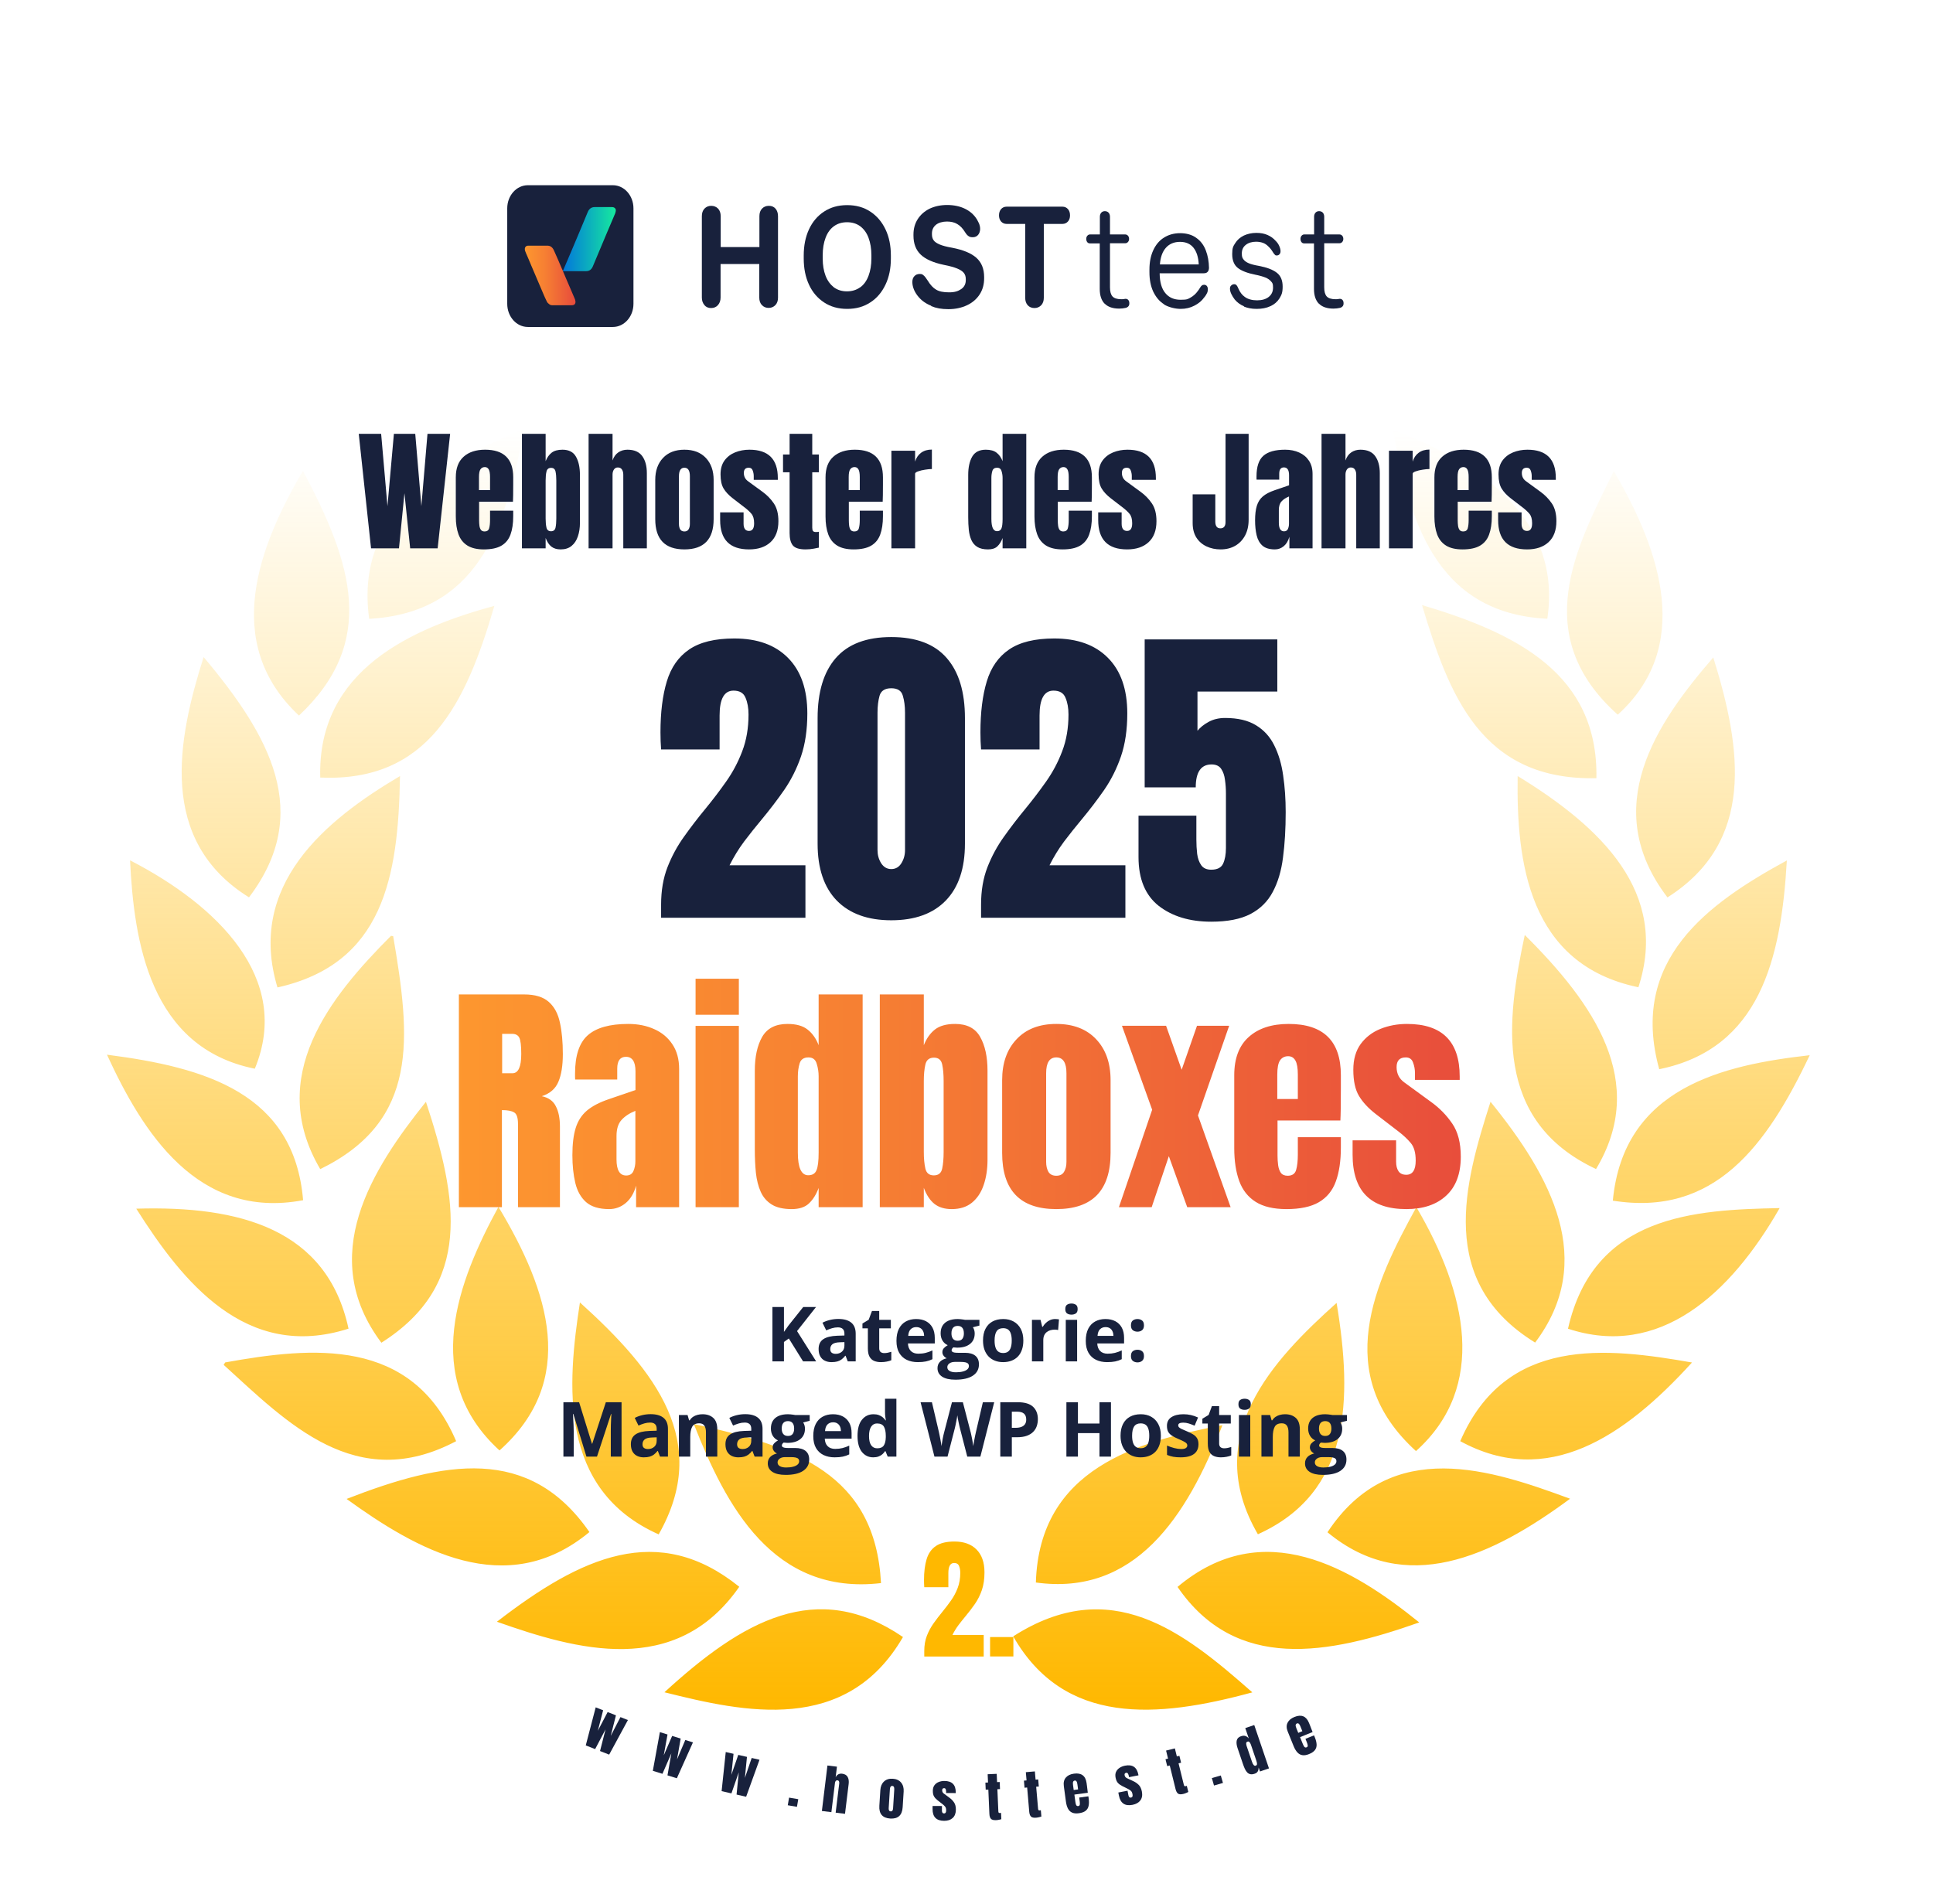
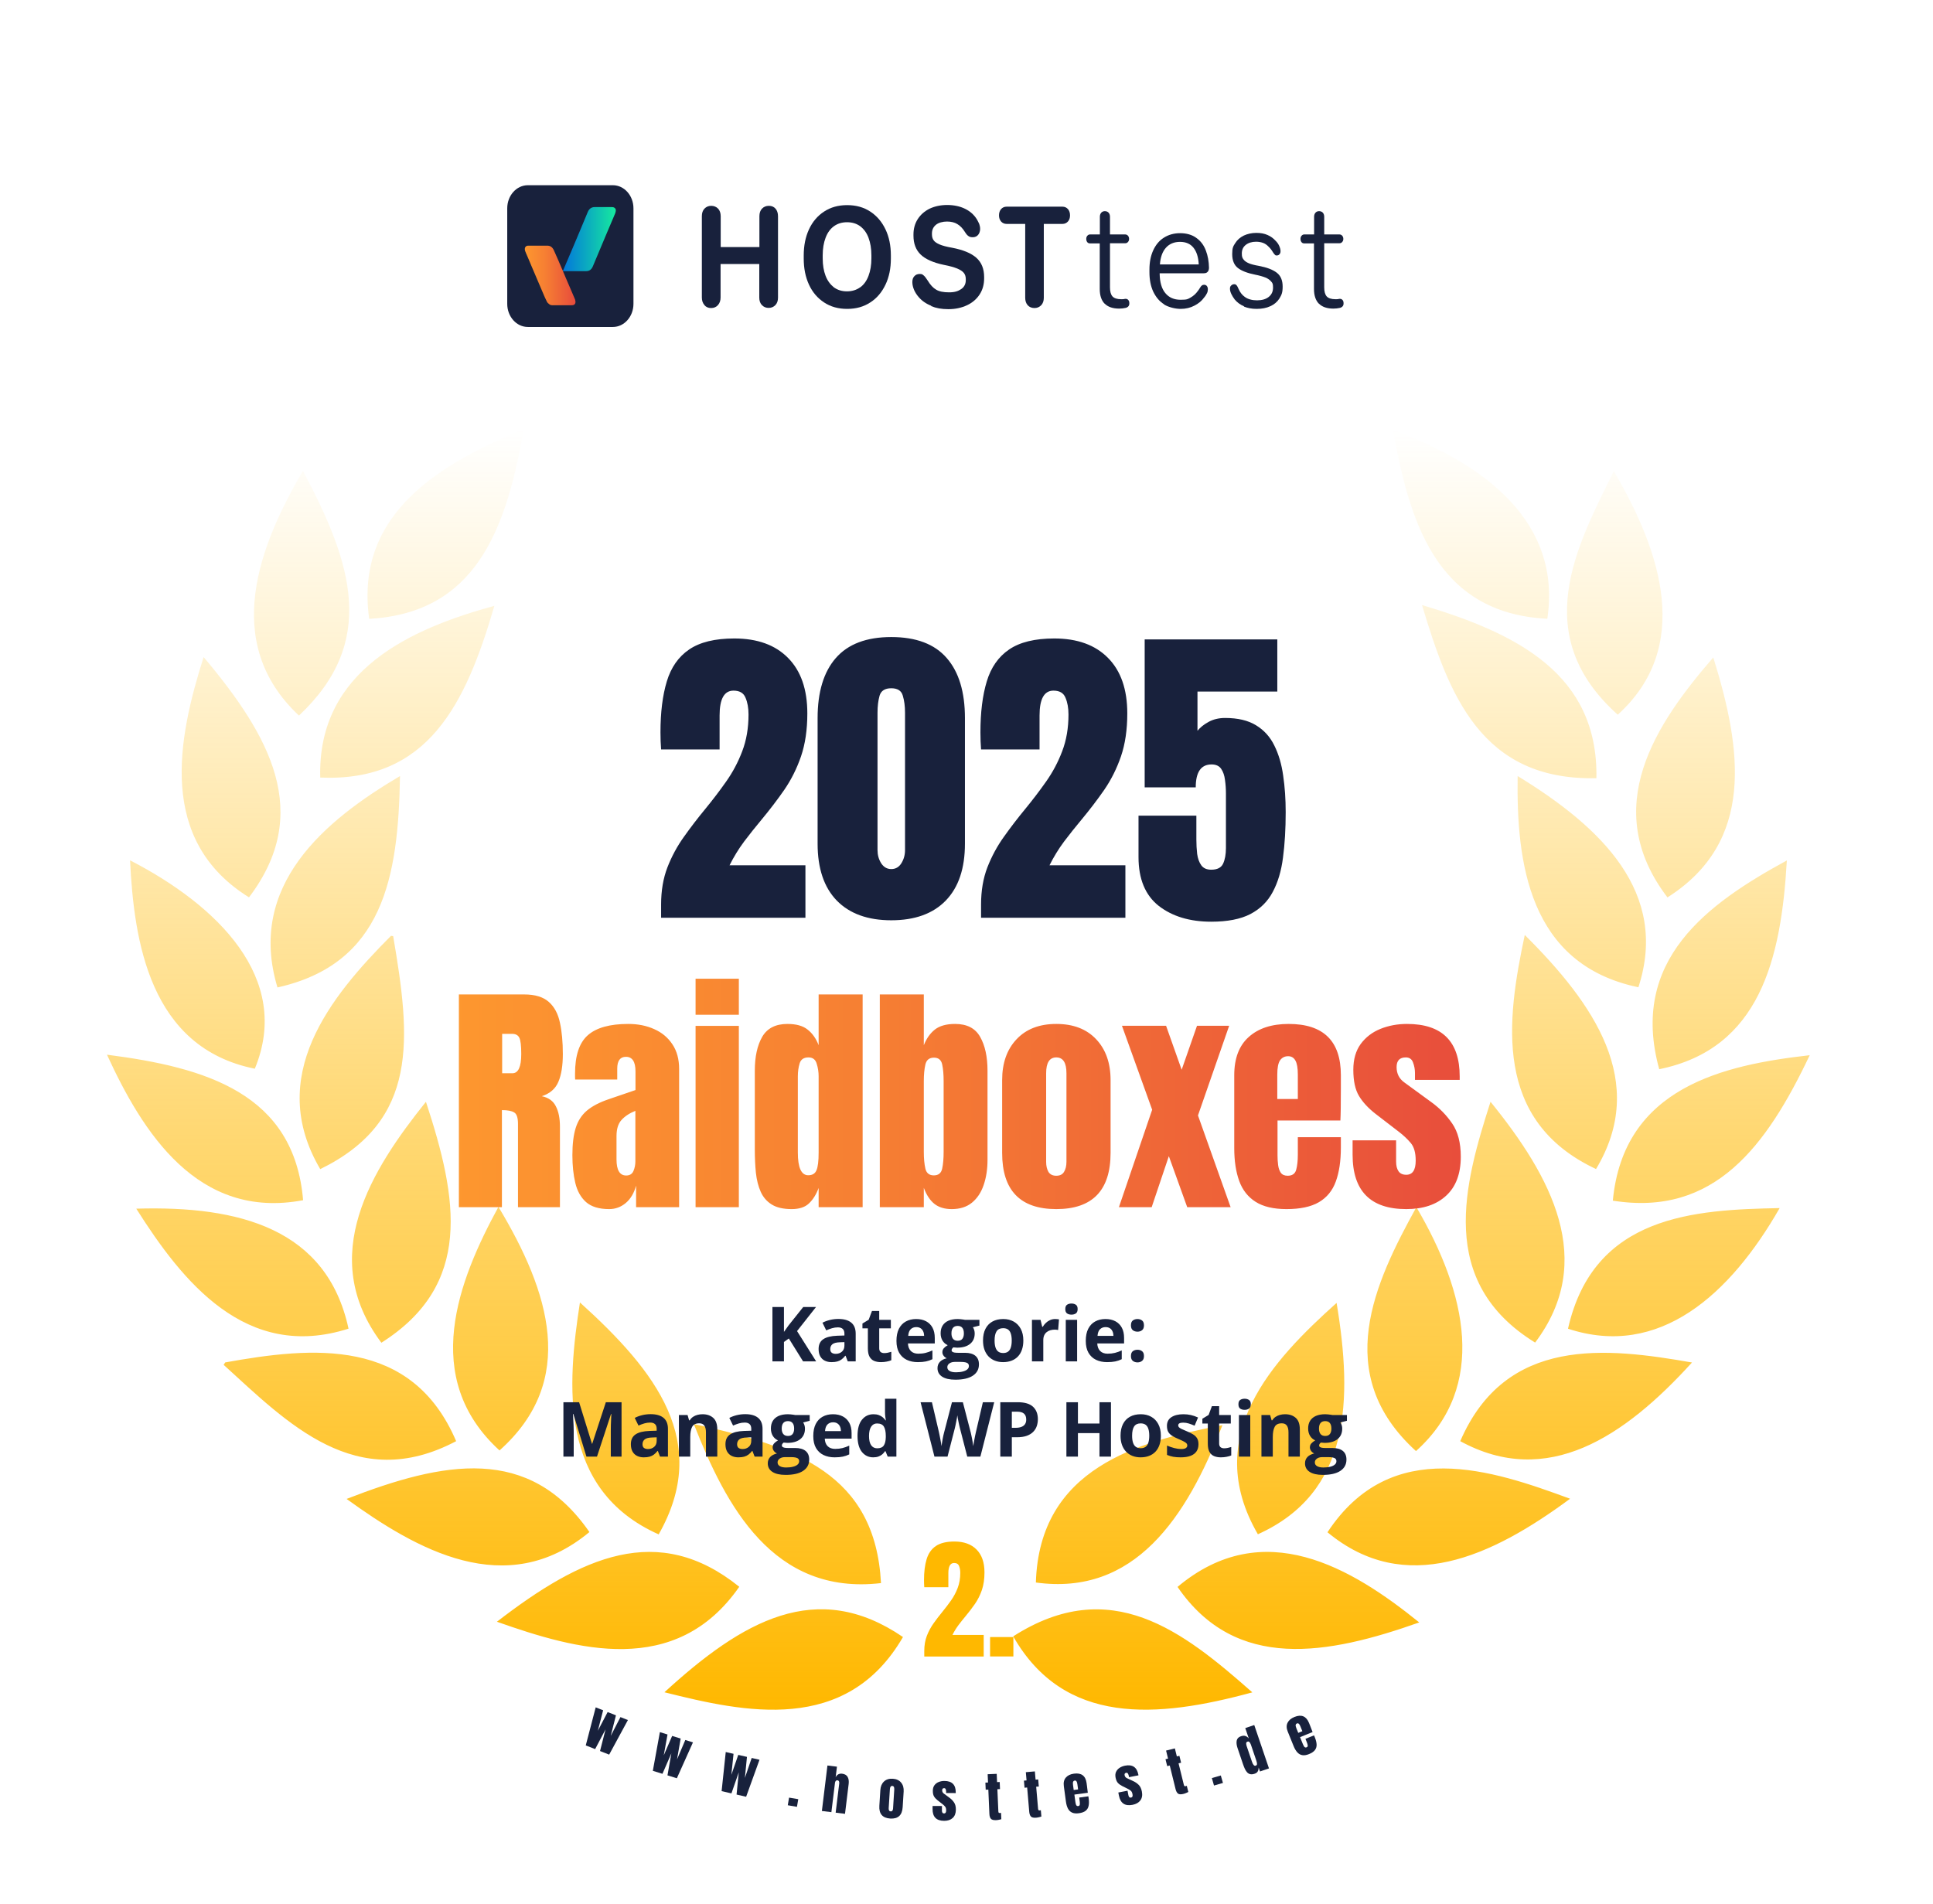
<svg xmlns="http://www.w3.org/2000/svg" width="1015" height="1000" viewBox="0 0 1015 1000" fill="none">
  <g clip-path="url(#clip0_301_90)">
    <g filter="url(#filter0_d_301_90)">
      <circle cx="503" cy="501" r="477" fill="white" />
    </g>
    <g clip-path="url(#clip1_301_90)">
      <path d="M348.894 888.775C389.891 851.205 428.844 828.834 474.145 859.762C444.386 911.106 390.814 899.297 348.894 888.775ZM532.021 859.408C583.225 826.642 621.137 856.657 657.585 888.824C607.314 902.549 558.821 906.311 532.021 859.408ZM260.927 851.735C305.205 817.545 345.544 798.996 388.182 833.373C354.828 881.337 302.651 866.492 260.927 851.735ZM618.317 833.441C663.421 795.596 709.782 823.439 745.229 852.098C697.482 868.997 648.999 878.203 618.317 833.441ZM364.328 747.917C417.92 759.529 459.576 774.139 462.602 831.437C405.886 838.059 381.088 790.694 364.328 747.917ZM641.866 748.505C623.053 797.158 595.682 838.324 543.928 831.123C545.775 771.073 597.48 757.063 641.866 748.505ZM181.997 787.235C233.113 767.34 277.834 758.841 309.498 804.634C265.721 840.947 218.563 813.703 181.997 787.235ZM697.05 804.743C730.571 753.84 783.72 772.164 824.433 787.137C783.131 817.663 737.909 838.589 697.05 804.743ZM304.518 684.045C344.748 720.358 373.357 757.446 345.868 805.853C293.092 782.352 297.867 727.088 304.518 684.045ZM701.834 684.291C710.322 735.38 709.163 783.875 660.503 805.794C630.46 754.106 668.451 714.227 701.834 684.291ZM118.257 715.543C163.93 707.33 216.177 702.123 239.52 756.896C186.91 784.71 150.982 747.317 117.432 716.811C117.707 716.389 117.982 715.966 118.257 715.543ZM766.764 756.896C790.696 701.533 843.433 707.713 888.448 715.583C852.923 754.715 812.427 781.841 766.764 756.896ZM743.731 634C770.139 678.969 781.289 728.191 743.524 762.106C698.942 721.618 721.882 673.663 743.731 634ZM261.732 633.85C288.612 678.573 303.427 725.073 262.292 761.769C220.509 723.649 240.689 672.432 261.732 633.85ZM223.653 578.664C240.482 629.792 248.341 674.76 200.261 705.198C166.131 659.709 195.212 614.17 223.653 578.664ZM782.659 578.644C814.647 618.081 838.492 662.087 806.081 705.12C754.248 673.15 768.915 621.677 782.659 578.644ZM71.552 634.793C125.704 633.192 171.663 645.276 183.01 697.809C129.104 715.061 95.769 673.032 71.552 634.793ZM934.476 634.489C908.569 679.752 871.353 713.667 823.342 697.839C836.811 638.046 889.843 635.373 934.476 634.489ZM56.167 553.925C108.108 560.596 154.45 574.233 159.156 630.342C103.629 640.865 74.774 594.423 56.167 553.925ZM950.263 554.2C927.608 601.929 900.198 639.126 846.882 630.579C852.521 570.932 905.169 559.299 950.263 554.2ZM206.45 491.666C215.597 545.201 220.224 588.568 168.155 614.024C139.478 565.332 173.372 523.527 205.311 491.499C205.684 491.557 206.067 491.607 206.45 491.666ZM800.647 491.037C836.988 527.182 865.597 568.171 838.06 613.974C783.868 588.577 791.088 535.956 800.647 491.037ZM938.258 451.904C935.301 503.533 924.15 550.771 871.246 561.549C855.39 504.163 896.691 474.55 938.258 451.904ZM68.29 451.845C114.199 475.484 153.428 513.869 133.799 561.284C78.537 550.201 70.343 494.229 68.29 451.845ZM210.036 407.594C209.152 460.688 201.273 506.186 145.696 518.605C129.466 464.883 170.798 430.732 210.036 407.594ZM796.905 407.575C841.262 434.681 876.413 468.94 860.312 518.506C802.534 506.51 796.208 452.671 796.905 407.575ZM899.628 345.286C914.708 393.712 921.556 442.148 875.568 471.318C839.582 424.139 869.575 379.987 899.628 345.286ZM106.92 345.079C141.806 386.549 164.343 426.979 130.744 471.279C82.634 441.352 93.264 388.19 106.92 345.079ZM746.683 317.766C796.816 332.7 839.258 354.197 838.256 408.695C777.551 410.119 760.692 364.454 746.683 317.766ZM259.591 318.188C244.52 369.916 224.704 410.807 168.155 408.38C166.583 352.055 215.764 330.135 259.591 318.188ZM159.058 247.292C185.112 296.122 198.109 337.16 156.984 375.811C115.761 337.239 136.432 286.022 159.058 247.292ZM847.412 247.45C872.346 289.893 888.684 339.813 849.465 375.359C802.731 333.525 827.675 287.25 847.412 247.45ZM275.034 225.246C265.642 279.528 249.206 321.863 193.865 325.027C185.966 268.78 232.622 243.146 275.034 225.246ZM731.426 225.786C780.557 243.991 819.992 274.704 812.486 324.967C752.656 322.079 739.747 271.058 731.426 225.786Z" fill="url(#paint0_linear_301_90)" />
      <path d="M347.139 482V475.027C347.139 467.778 348.245 461.276 350.459 455.521C352.728 449.71 355.633 444.342 359.175 439.417C362.716 434.437 366.452 429.567 370.381 424.808C374.199 420.159 377.824 415.4 381.255 410.53C384.741 405.605 387.563 400.293 389.722 394.593C391.935 388.838 393.042 382.391 393.042 375.252C393.042 371.821 392.516 368.888 391.465 366.453C390.469 363.963 388.366 362.718 385.156 362.718C380.286 362.718 377.852 367.062 377.852 375.75V393.597H347.139C347.083 392.324 347 390.885 346.89 389.28C346.834 387.675 346.807 386.126 346.807 384.632C346.807 374.118 347.913 365.208 350.127 357.903C352.34 350.543 356.242 344.954 361.831 341.136C367.476 337.262 375.389 335.325 385.571 335.325C397.69 335.325 407.098 338.729 413.794 345.535C420.545 352.342 423.921 362.054 423.921 374.671C423.921 383.248 422.814 390.774 420.601 397.249C418.387 403.668 415.454 409.534 411.802 414.847C408.149 420.104 404.137 425.361 399.766 430.618C396.667 434.326 393.651 438.117 390.718 441.99C387.84 445.864 385.295 450.014 383.081 454.441H422.925V482H347.139ZM467.998 483.328C455.658 483.328 446.112 479.869 439.36 472.952C432.664 466.035 429.316 456.074 429.316 443.069V377.161C429.316 363.437 432.498 352.923 438.862 345.618C445.282 338.258 454.993 334.578 467.998 334.578C481.058 334.578 490.77 338.258 497.134 345.618C503.498 352.923 506.68 363.437 506.68 377.161V443.069C506.68 456.074 503.332 466.035 496.636 472.952C489.94 479.869 480.394 483.328 467.998 483.328ZM467.998 456.434C470.267 456.434 472.038 455.41 473.311 453.362C474.583 451.315 475.22 449.018 475.22 446.473V374.339C475.22 370.908 474.832 367.92 474.058 365.374C473.338 362.773 471.318 361.473 467.998 361.473C464.678 361.473 462.63 362.773 461.855 365.374C461.136 367.92 460.776 370.908 460.776 374.339V446.473C460.776 449.018 461.413 451.315 462.686 453.362C464.014 455.41 465.785 456.434 467.998 456.434ZM515.146 482V475.027C515.146 467.778 516.253 461.276 518.467 455.521C520.736 449.71 523.641 444.342 527.183 439.417C530.724 434.437 534.46 429.567 538.389 424.808C542.207 420.159 545.832 415.4 549.263 410.53C552.749 405.605 555.571 400.293 557.729 394.593C559.943 388.838 561.05 382.391 561.05 375.252C561.05 371.821 560.524 368.888 559.473 366.453C558.477 363.963 556.374 362.718 553.164 362.718C548.294 362.718 545.859 367.062 545.859 375.75V393.597H515.146C515.091 392.324 515.008 390.885 514.897 389.28C514.842 387.675 514.814 386.126 514.814 384.632C514.814 374.118 515.921 365.208 518.135 357.903C520.348 350.543 524.25 344.954 529.839 341.136C535.483 337.262 543.397 335.325 553.579 335.325C565.698 335.325 575.106 338.729 581.802 345.535C588.553 352.342 591.929 362.054 591.929 374.671C591.929 383.248 590.822 390.774 588.608 397.249C586.395 403.668 583.462 409.534 579.81 414.847C576.157 420.104 572.145 425.361 567.773 430.618C564.674 434.326 561.659 438.117 558.726 441.99C555.848 445.864 553.302 450.014 551.089 454.441H590.933V482H515.146ZM636.006 484.075C624.772 484.075 615.586 481.308 608.447 475.774C601.364 470.185 597.822 461.635 597.822 450.125V428.377H628.203V440.911C628.203 443.512 628.341 446.03 628.618 448.465C628.95 450.9 629.67 452.892 630.776 454.441C631.883 455.991 633.626 456.766 636.006 456.766C639.16 456.766 641.235 455.714 642.231 453.611C643.228 451.453 643.726 448.714 643.726 445.394V416.673C643.726 414.293 643.56 411.941 643.228 409.617C642.951 407.293 642.287 405.356 641.235 403.807C640.184 402.257 638.496 401.482 636.172 401.482C630.638 401.482 627.871 405.494 627.871 413.519H601.06V335.823H670.703V363.216H628.784V383.802C630.223 382.031 632.16 380.481 634.595 379.153C637.085 377.77 639.99 377.078 643.311 377.078C649.951 377.078 655.347 378.351 659.497 380.896C663.703 383.442 666.912 386.984 669.126 391.521C671.395 396.059 672.944 401.316 673.774 407.293C674.66 413.27 675.103 419.689 675.103 426.551C675.103 435.35 674.632 443.291 673.691 450.374C672.806 457.402 671.007 463.434 668.296 468.47C665.64 473.506 661.711 477.379 656.509 480.091C651.362 482.747 644.528 484.075 636.006 484.075Z" fill="#18213C" />
      <path d="M428.562 715H421.688L414.207 702.969L411.648 704.805V715H405.594V686.445H411.648V699.512C412.052 698.952 412.449 698.392 412.84 697.832C413.23 697.272 413.628 696.712 414.031 696.152L421.766 686.445H428.484L418.523 699.082L428.562 715ZM440.233 692.715C443.163 692.715 445.409 693.353 446.971 694.629C448.534 695.905 449.315 697.845 449.315 700.449V715H445.155L444.002 712.031H443.846C443.221 712.812 442.583 713.451 441.932 713.945C441.281 714.44 440.532 714.805 439.686 715.039C438.84 715.273 437.811 715.391 436.6 715.391C435.311 715.391 434.152 715.143 433.123 714.648C432.108 714.154 431.307 713.398 430.721 712.383C430.135 711.354 429.842 710.052 429.842 708.477C429.842 706.159 430.656 704.453 432.284 703.359C433.911 702.253 436.353 701.641 439.608 701.523L443.397 701.406V700.449C443.397 699.303 443.097 698.464 442.498 697.93C441.899 697.396 441.066 697.129 439.998 697.129C438.944 697.129 437.909 697.279 436.893 697.578C435.877 697.878 434.862 698.255 433.846 698.711L431.873 694.688C433.032 694.076 434.328 693.594 435.76 693.242C437.205 692.891 438.696 692.715 440.233 692.715ZM443.397 704.883L441.092 704.961C439.165 705.013 437.824 705.358 437.069 705.996C436.327 706.634 435.955 707.474 435.955 708.516C435.955 709.427 436.222 710.078 436.756 710.469C437.29 710.846 437.987 711.035 438.846 711.035C440.122 711.035 441.196 710.658 442.069 709.902C442.954 709.147 443.397 708.073 443.397 706.68V704.883ZM464.266 710.645C464.917 710.645 465.549 710.579 466.161 710.449C466.786 710.319 467.404 710.156 468.016 709.961V714.395C467.378 714.681 466.584 714.915 465.634 715.098C464.696 715.293 463.667 715.391 462.548 715.391C461.246 715.391 460.074 715.182 459.032 714.766C458.003 714.336 457.19 713.6 456.591 712.559C456.005 711.504 455.712 710.039 455.712 708.164V697.637H452.86V695.117L456.141 693.125L457.86 688.516H461.669V693.164H467.782V697.637H461.669V708.164C461.669 708.997 461.903 709.622 462.372 710.039C462.854 710.443 463.485 710.645 464.266 710.645ZM481.054 692.754C483.072 692.754 484.81 693.145 486.269 693.926C487.727 694.694 488.853 695.814 489.648 697.285C490.442 698.757 490.839 700.553 490.839 702.676V705.566H476.757C476.822 707.246 477.323 708.568 478.261 709.531C479.211 710.482 480.527 710.957 482.206 710.957C483.599 710.957 484.876 710.814 486.034 710.527C487.193 710.241 488.385 709.811 489.609 709.238V713.848C488.528 714.382 487.395 714.772 486.21 715.02C485.038 715.267 483.613 715.391 481.933 715.391C479.745 715.391 477.805 714.987 476.113 714.18C474.433 713.372 473.111 712.142 472.148 710.488C471.197 708.835 470.722 706.751 470.722 704.238C470.722 701.686 471.152 699.564 472.011 697.871C472.883 696.165 474.094 694.889 475.644 694.043C477.193 693.184 478.997 692.754 481.054 692.754ZM481.093 696.992C479.934 696.992 478.971 697.363 478.202 698.105C477.447 698.848 477.011 700.013 476.894 701.602H485.253C485.24 700.716 485.077 699.928 484.765 699.238C484.465 698.548 484.01 698.001 483.398 697.598C482.799 697.194 482.03 696.992 481.093 696.992ZM501.67 724.609C498.623 724.609 496.292 724.076 494.677 723.008C493.076 721.953 492.275 720.469 492.275 718.555C492.275 717.24 492.685 716.139 493.505 715.254C494.326 714.368 495.53 713.737 497.119 713.359C496.507 713.099 495.973 712.676 495.517 712.09C495.061 711.491 494.834 710.859 494.834 710.195C494.834 709.362 495.074 708.672 495.556 708.125C496.038 707.565 496.735 707.018 497.646 706.484C496.5 705.99 495.589 705.195 494.912 704.102C494.248 703.008 493.916 701.719 493.916 700.234C493.916 698.646 494.261 697.298 494.951 696.191C495.654 695.072 496.67 694.219 497.998 693.633C499.339 693.047 500.966 692.754 502.88 692.754C503.284 692.754 503.753 692.78 504.287 692.832C504.821 692.884 505.309 692.943 505.752 693.008C506.207 693.073 506.513 693.125 506.67 693.164H514.287V696.191L510.869 697.07C511.181 697.552 511.416 698.066 511.572 698.613C511.728 699.16 511.806 699.74 511.806 700.352C511.806 702.695 510.986 704.525 509.345 705.84C507.718 707.142 505.452 707.793 502.548 707.793C501.858 707.754 501.207 707.702 500.595 707.637C500.296 707.871 500.068 708.118 499.912 708.379C499.755 708.639 499.677 708.913 499.677 709.199C499.677 709.486 499.795 709.727 500.029 709.922C500.276 710.104 500.641 710.247 501.123 710.352C501.617 710.443 502.229 710.488 502.959 710.488H506.67C509.065 710.488 510.888 711.003 512.138 712.031C513.401 713.06 514.033 714.57 514.033 716.562C514.033 719.115 512.965 721.094 510.83 722.5C508.707 723.906 505.654 724.609 501.67 724.609ZM501.923 720.723C503.343 720.723 504.56 720.586 505.576 720.312C506.604 720.052 507.392 719.674 507.939 719.18C508.486 718.698 508.759 718.118 508.759 717.441C508.759 716.895 508.597 716.458 508.271 716.133C507.959 715.82 507.477 715.599 506.826 715.469C506.188 715.339 505.367 715.273 504.365 715.273H501.279C500.55 715.273 499.892 715.391 499.306 715.625C498.733 715.859 498.278 716.185 497.939 716.602C497.601 717.031 497.431 717.526 497.431 718.086C497.431 718.906 497.822 719.551 498.603 720.02C499.397 720.488 500.504 720.723 501.923 720.723ZM502.88 704.16C504 704.16 504.821 703.815 505.341 703.125C505.862 702.435 506.123 701.497 506.123 700.312C506.123 698.997 505.849 698.014 505.302 697.363C504.768 696.699 503.961 696.367 502.88 696.367C501.787 696.367 500.966 696.699 500.42 697.363C499.873 698.014 499.599 698.997 499.599 700.312C499.599 701.497 499.866 702.435 500.4 703.125C500.947 703.815 501.774 704.16 502.88 704.16ZM537.344 704.043C537.344 705.866 537.096 707.48 536.602 708.887C536.12 710.293 535.41 711.484 534.473 712.461C533.548 713.424 532.428 714.154 531.113 714.648C529.811 715.143 528.34 715.391 526.699 715.391C525.163 715.391 523.75 715.143 522.461 714.648C521.185 714.154 520.072 713.424 519.121 712.461C518.184 711.484 517.454 710.293 516.934 708.887C516.426 707.48 516.172 705.866 516.172 704.043C516.172 701.621 516.602 699.57 517.461 697.891C518.32 696.211 519.544 694.935 521.133 694.062C522.721 693.19 524.616 692.754 526.816 692.754C528.861 692.754 530.671 693.19 532.246 694.062C533.835 694.935 535.078 696.211 535.977 697.891C536.888 699.57 537.344 701.621 537.344 704.043ZM522.246 704.043C522.246 705.475 522.402 706.68 522.715 707.656C523.027 708.633 523.516 709.368 524.18 709.863C524.844 710.358 525.71 710.605 526.777 710.605C527.832 710.605 528.685 710.358 529.336 709.863C530 709.368 530.482 708.633 530.781 707.656C531.094 706.68 531.25 705.475 531.25 704.043C531.25 702.598 531.094 701.4 530.781 700.449C530.482 699.486 530 698.763 529.336 698.281C528.672 697.799 527.806 697.559 526.738 697.559C525.163 697.559 524.017 698.099 523.301 699.18C522.598 700.26 522.246 701.882 522.246 704.043ZM554.053 692.754C554.353 692.754 554.698 692.773 555.088 692.812C555.492 692.839 555.817 692.878 556.065 692.93L555.616 698.516C555.42 698.451 555.14 698.405 554.776 698.379C554.424 698.34 554.118 698.32 553.858 698.32C553.09 698.32 552.341 698.418 551.612 698.613C550.896 698.809 550.251 699.128 549.678 699.57C549.105 700 548.649 700.573 548.311 701.289C547.985 701.992 547.823 702.858 547.823 703.887V715H541.866V693.164H546.377L547.256 696.836H547.549C547.979 696.094 548.513 695.417 549.151 694.805C549.802 694.18 550.538 693.685 551.358 693.32C552.191 692.943 553.09 692.754 554.053 692.754ZM565.587 693.164V715H559.63V693.164H565.587ZM562.618 684.609C563.503 684.609 564.265 684.818 564.903 685.234C565.541 685.638 565.86 686.4 565.86 687.52C565.86 688.626 565.541 689.395 564.903 689.824C564.265 690.241 563.503 690.449 562.618 690.449C561.72 690.449 560.951 690.241 560.313 689.824C559.688 689.395 559.376 688.626 559.376 687.52C559.376 686.4 559.688 685.638 560.313 685.234C560.951 684.818 561.72 684.609 562.618 684.609ZM580.46 692.754C582.478 692.754 584.217 693.145 585.675 693.926C587.133 694.694 588.26 695.814 589.054 697.285C589.848 698.757 590.245 700.553 590.245 702.676V705.566H576.163C576.228 707.246 576.73 708.568 577.667 709.531C578.618 710.482 579.933 710.957 581.613 710.957C583.006 710.957 584.282 710.814 585.441 710.527C586.599 710.241 587.791 709.811 589.015 709.238V713.848C587.934 714.382 586.801 714.772 585.616 715.02C584.445 715.267 583.019 715.391 581.339 715.391C579.152 715.391 577.211 714.987 575.519 714.18C573.839 713.372 572.517 712.142 571.554 710.488C570.603 708.835 570.128 706.751 570.128 704.238C570.128 701.686 570.558 699.564 571.417 697.871C572.29 696.165 573.501 694.889 575.05 694.043C576.599 693.184 578.403 692.754 580.46 692.754ZM580.499 696.992C579.34 696.992 578.377 697.363 577.609 698.105C576.853 698.848 576.417 700.013 576.3 701.602H584.659C584.646 700.716 584.484 699.928 584.171 699.238C583.872 698.548 583.416 698.001 582.804 697.598C582.205 697.194 581.437 696.992 580.499 696.992ZM593.849 712.207C593.849 710.983 594.181 710.124 594.845 709.629C595.522 709.134 596.336 708.887 597.287 708.887C598.211 708.887 599.005 709.134 599.67 709.629C600.347 710.124 600.685 710.983 600.685 712.207C600.685 713.379 600.347 714.225 599.67 714.746C599.005 715.267 598.211 715.527 597.287 715.527C596.336 715.527 595.522 715.267 594.845 714.746C594.181 714.225 593.849 713.379 593.849 712.207ZM593.849 696.074C593.849 694.85 594.181 693.991 594.845 693.496C595.522 693.001 596.336 692.754 597.287 692.754C598.211 692.754 599.005 693.001 599.67 693.496C600.347 693.991 600.685 694.85 600.685 696.074C600.685 697.259 600.347 698.112 599.67 698.633C599.005 699.141 598.211 699.395 597.287 699.395C596.336 699.395 595.522 699.141 594.845 698.633C594.181 698.112 593.849 697.259 593.849 696.074Z" fill="#18213C" />
      <path d="M240.951 634V522.281H275.229C280.941 522.281 285.258 523.593 288.178 526.217C291.098 528.798 293.044 532.438 294.018 537.135C295.033 541.79 295.541 547.27 295.541 553.575C295.541 559.669 294.758 564.535 293.192 568.175C291.669 571.814 288.77 574.332 284.496 575.729C288.008 576.448 290.463 578.204 291.859 580.997C293.298 583.748 294.018 587.324 294.018 591.725V634H271.991V590.265C271.991 587.006 271.314 584.996 269.96 584.234C268.648 583.43 266.511 583.028 263.549 583.028V634H240.951ZM263.676 563.668H269.071C272.16 563.668 273.705 560.304 273.705 553.575C273.705 549.216 273.367 546.36 272.689 545.006C272.012 543.652 270.743 542.975 268.881 542.975H263.676V563.668ZM319.853 635.016C314.563 635.016 310.521 633.788 307.729 631.334C304.978 628.88 303.095 625.515 302.079 621.241C301.063 616.967 300.556 612.122 300.556 606.705C300.556 600.908 301.127 596.168 302.27 592.486C303.412 588.762 305.359 585.715 308.109 583.346C310.902 580.976 314.732 578.966 319.599 577.315L333.69 572.491V562.716C333.69 557.595 332.019 555.035 328.676 555.035C325.629 555.035 324.105 557.109 324.105 561.256V566.969H302.016C301.973 566.63 301.952 566.207 301.952 565.699C301.952 565.149 301.952 564.535 301.952 563.858C301.952 554.379 304.174 547.672 308.617 543.736C313.103 539.758 320.191 537.77 329.882 537.77C334.96 537.77 339.509 538.679 343.529 540.499C347.549 542.276 350.723 544.921 353.051 548.434C355.421 551.946 356.605 556.284 356.605 561.446V634H334.008V622.701C332.908 626.679 331.088 629.726 328.549 631.842C326.01 633.958 323.111 635.016 319.853 635.016ZM328.803 617.369C330.665 617.369 331.934 616.586 332.611 615.021C333.288 613.455 333.627 611.762 333.627 609.942V583.409C330.495 584.679 328.062 586.287 326.327 588.233C324.592 590.138 323.725 592.952 323.725 596.676V608.927C323.725 614.555 325.417 617.369 328.803 617.369ZM365.238 532.945V514.029H387.963V532.945H365.238ZM365.238 634V538.785H387.963V634H365.238ZM415.702 635.016C411.301 635.016 407.81 634.212 405.229 632.604C402.647 630.995 400.722 628.774 399.452 625.938C398.183 623.103 397.336 619.781 396.913 615.973C396.532 612.164 396.342 608.08 396.342 603.722V562.335C396.342 555.014 397.632 549.09 400.214 544.562C402.838 540.034 407.26 537.77 413.48 537.77C418.093 537.77 421.627 538.764 424.081 540.753C426.578 542.7 428.503 545.429 429.857 548.941V522.281H452.963V634H429.857V623.907C428.588 627.335 426.895 630.043 424.779 632.032C422.706 634.021 419.68 635.016 415.702 635.016ZM424.398 617.242C426.557 617.242 427.995 616.375 428.715 614.64C429.477 612.905 429.857 609.794 429.857 605.309V565.255C429.857 563.012 429.519 560.812 428.842 558.653C428.207 556.453 426.768 555.353 424.525 555.353C422.071 555.353 420.526 556.389 419.892 558.463C419.257 560.536 418.939 562.8 418.939 565.255V605.309C418.939 613.264 420.759 617.242 424.398 617.242ZM499.745 635.016C496.021 635.016 492.995 634.106 490.668 632.286C488.34 630.424 486.479 627.61 485.082 623.844V634H461.977V522.281H485.082V548.941C486.479 545.429 488.404 542.7 490.858 540.753C493.355 538.764 496.91 537.77 501.522 537.77C507.743 537.77 512.123 540.034 514.662 544.562C517.243 549.09 518.534 555.014 518.534 562.335V609.181C518.534 614.047 517.857 618.448 516.503 622.384C515.191 626.277 513.139 629.366 510.346 631.651C507.595 633.894 504.062 635.016 499.745 635.016ZM490.351 617.306C492.763 617.306 494.223 616.121 494.73 613.751C495.238 611.381 495.492 608.461 495.492 604.991V567.794C495.492 564.282 495.238 561.362 494.73 559.034C494.223 556.664 492.784 555.479 490.414 555.479C487.96 555.479 486.457 556.686 485.907 559.098C485.357 561.467 485.082 564.366 485.082 567.794V604.991C485.082 608.419 485.357 611.339 485.907 613.751C486.457 616.121 487.938 617.306 490.351 617.306ZM554.652 635.016C535.694 635.016 526.215 625.177 526.215 605.499V567.286C526.215 558.315 528.733 551.163 533.769 545.831C538.804 540.457 545.766 537.77 554.652 537.77C563.581 537.77 570.564 540.457 575.6 545.831C580.635 551.163 583.153 558.315 583.153 567.286V605.499C583.153 625.177 573.653 635.016 554.652 635.016ZM554.652 617.496C556.557 617.496 557.911 616.819 558.715 615.465C559.561 614.068 559.984 612.312 559.984 610.196V563.668C559.984 558.124 558.207 555.353 554.652 555.353C551.098 555.353 549.32 558.124 549.32 563.668V610.196C549.32 612.312 549.722 614.068 550.526 615.465C551.373 616.819 552.748 617.496 554.652 617.496ZM587.533 634L604.989 582.838L589.12 538.722H612.289L620.478 561.827L628.539 538.722H645.424L629.047 585.821L646.186 634H623.397L613.749 607.213L604.735 634H587.533ZM675.512 635.016C668.741 635.016 663.345 633.746 659.325 631.207C655.305 628.668 652.427 625.007 650.692 620.226C648.957 615.444 648.09 609.688 648.09 602.96V564.684C648.09 555.839 650.629 549.153 655.707 544.625C660.785 540.055 667.768 537.77 676.654 537.77C694.936 537.77 704.076 546.741 704.076 564.684V571.603C704.076 579.981 703.992 585.61 703.822 588.487H670.814V606.896C670.814 608.588 670.92 610.26 671.132 611.91C671.343 613.518 671.809 614.851 672.528 615.909C673.29 616.967 674.496 617.496 676.146 617.496C678.516 617.496 679.997 616.48 680.59 614.449C681.182 612.376 681.479 609.688 681.479 606.388V597.247H704.076V602.643C704.076 609.752 703.188 615.719 701.41 620.543C699.675 625.325 696.713 628.943 692.523 631.397C688.376 633.81 682.706 635.016 675.512 635.016ZM670.688 577.188H681.479V564.366C681.479 560.938 681.055 558.484 680.209 557.003C679.363 555.479 678.093 554.718 676.4 554.718C674.581 554.718 673.163 555.437 672.147 556.876C671.174 558.315 670.688 560.812 670.688 564.366V577.188ZM738.417 635.016C719.628 635.016 710.233 625.494 710.233 606.451V598.897H733.085V610.069C733.085 612.228 733.508 613.92 734.354 615.147C735.201 616.375 736.555 616.988 738.417 616.988C741.718 616.988 743.368 614.513 743.368 609.562C743.368 605.414 742.501 602.325 740.766 600.294C739.031 598.22 736.915 596.231 734.418 594.327L722.294 584.996C718.485 582.034 715.587 578.902 713.598 575.602C711.609 572.301 710.614 567.709 710.614 561.827C710.614 556.368 711.905 551.861 714.486 548.307C717.11 544.752 720.559 542.107 724.833 540.372C729.149 538.637 733.804 537.77 738.798 537.77C757.248 537.77 766.474 546.974 766.474 565.382V567.159H742.987V563.541C742.987 561.637 742.649 559.796 741.972 558.019C741.337 556.241 740.067 555.353 738.163 555.353C734.947 555.353 733.339 557.045 733.339 560.431C733.339 563.858 734.693 566.546 737.401 568.492L751.493 578.775C755.894 581.949 759.576 585.715 762.538 590.074C765.543 594.433 767.045 600.23 767.045 607.467C767.045 616.438 764.485 623.272 759.364 627.97C754.286 632.667 747.304 635.016 738.417 635.016Z" fill="url(#paint1_linear_301_90)" />
    </g>
    <g clip-path="url(#clip2_301_90)">
      <path d="M321.807 97.275H277.163C271.189 97.275 266.346 102.715 266.346 109.426V159.575C266.346 166.285 271.189 171.725 277.163 171.725H321.807C327.781 171.725 332.624 166.285 332.624 159.575V109.426C332.624 102.715 327.781 97.275 321.807 97.275Z" fill="#18213C" />
      <path d="M295.584 142.269C297.158 138.661 298.666 134.979 300.239 131.371C303.058 124.669 305.877 118.042 308.63 111.341C309.351 109.647 310.531 108.763 312.236 108.763C315.252 108.763 318.333 108.763 321.348 108.763C322.135 108.763 322.791 108.984 323.249 109.794C323.512 110.604 323.249 111.267 323.053 112.003C321.479 115.759 319.906 119.515 318.267 123.27C315.973 128.793 313.678 134.316 311.318 139.839C310.597 141.533 309.483 142.416 307.778 142.416C303.714 142.416 299.649 142.416 295.584 142.416C295.584 142.416 295.584 142.343 295.584 142.269Z" fill="url(#paint2_linear_301_90)" />
      <path d="M302.009 157.439C301.878 157.144 301.747 156.776 301.616 156.481C299.583 151.768 297.617 147.055 295.584 142.416C295.584 142.416 295.584 142.342 295.584 142.269C295.388 141.901 295.191 141.532 295.06 141.164C293.683 137.924 292.307 134.684 290.864 131.517C290.143 129.897 289.029 129.014 287.39 129.014C286.407 129.014 285.423 129.014 284.505 129.014C283.719 129.014 282.998 129.014 282.211 129.014C280.638 129.014 279.064 129.014 277.425 129.014C275.917 129.014 275.262 130.192 275.721 131.738C275.852 132.107 275.983 132.401 276.114 132.769C277.097 135.052 278.081 137.261 278.999 139.544C281.228 144.773 283.456 150.001 285.685 155.229C285.882 155.598 286.013 156.039 286.21 156.408C286.341 156.702 286.472 156.923 286.603 157.218C286.997 158.101 287.324 159.059 288.177 159.574C288.701 160.09 289.291 160.311 289.947 160.311C293.421 160.311 296.83 160.311 300.305 160.311C301.878 160.311 302.534 159.206 302.009 157.512V157.439Z" fill="url(#paint3_linear_301_90)" />
      <path d="M369.912 160.237C368.994 159.206 368.535 157.881 368.535 156.261V113.55C368.535 111.856 368.994 110.531 369.912 109.573C370.83 108.616 372.01 108.101 373.452 108.101C374.894 108.101 376.14 108.616 377.058 109.573C377.975 110.531 378.434 111.93 378.434 113.55V129.751H398.757V113.55C398.757 111.856 399.216 110.531 400.134 109.573C401.051 108.616 402.231 108.101 403.739 108.101C405.247 108.101 406.361 108.616 407.214 109.573C408.066 110.531 408.525 111.93 408.525 113.55V156.335C408.525 157.955 408.066 159.28 407.148 160.237C406.23 161.195 405.05 161.71 403.608 161.71C402.166 161.71 400.986 161.195 400.068 160.237C399.15 159.28 398.691 157.955 398.691 156.335V138.661H378.369V156.261C378.369 157.881 377.91 159.206 376.992 160.237C376.074 161.268 374.894 161.784 373.386 161.784C371.879 161.784 370.764 161.268 369.846 160.237H369.912Z" fill="#18213C" />
      <path d="M432.715 158.838C429.241 156.555 426.618 153.463 424.783 149.486C422.947 145.51 422.029 140.944 422.029 135.789V134.169C422.029 129.014 422.947 124.449 424.783 120.472C426.618 116.496 429.306 113.329 432.715 111.12C436.19 108.837 440.189 107.732 444.843 107.732C449.498 107.732 453.497 108.837 456.971 111.12C460.446 113.403 463.068 116.496 464.969 120.472C466.87 124.449 467.788 129.014 467.788 134.169V135.789C467.788 140.944 466.87 145.51 464.969 149.486C463.068 153.463 460.446 156.629 456.971 158.838C453.497 161.121 449.498 162.226 444.843 162.226C440.189 162.226 436.19 161.121 432.715 158.838ZM451.727 150.885C453.628 149.486 455.07 147.498 456.053 144.847C457.037 142.269 457.561 139.177 457.561 135.715V134.095C457.561 130.561 457.037 127.541 456.053 124.89C455.07 122.239 453.562 120.251 451.727 118.852C449.825 117.453 447.531 116.716 444.778 116.716C442.024 116.716 439.73 117.453 437.829 118.852C435.927 120.251 434.485 122.239 433.502 124.89C432.518 127.468 431.994 130.561 431.994 134.095V135.715C431.994 139.25 432.518 142.269 433.502 144.847C434.485 147.424 435.993 149.412 437.829 150.885C439.73 152.284 442.024 153.021 444.712 153.021C447.4 153.021 449.76 152.284 451.661 150.885H451.727Z" fill="#18213C" />
      <path d="M489.029 160.606C486.341 159.575 484.112 158.028 482.407 156.04C481.424 154.935 480.572 153.61 479.982 152.284C479.392 150.885 479.064 149.486 479.064 148.16C479.064 146.835 479.392 145.804 480.113 145.068C480.834 144.258 481.752 143.889 482.932 143.889C484.112 143.889 484.374 144.11 484.964 144.626C485.554 145.068 486.275 146.025 487.127 147.35C488.504 149.633 490.012 151.253 491.585 152.137C493.159 153.094 495.388 153.536 498.338 153.536C501.288 153.536 503.058 152.947 504.697 151.842C506.336 150.738 507.122 149.118 507.122 147.13V146.614C507.122 145.289 506.795 144.184 506.073 143.3C505.352 142.417 504.172 141.68 502.599 141.017C500.96 140.355 498.665 139.692 495.584 139.103C489.946 137.925 485.882 136.084 483.391 133.653C480.9 131.223 479.654 127.91 479.654 123.786V123.123C479.654 120.177 480.375 117.453 481.883 115.096C483.391 112.74 485.489 110.899 488.176 109.573C490.864 108.321 493.945 107.659 497.354 107.659C500.763 107.659 504.041 108.321 506.729 109.647C509.417 110.972 511.515 112.813 513.022 115.317C513.481 116.127 513.875 116.937 514.202 117.674C514.465 118.41 514.661 119.294 514.661 120.251C514.661 121.208 514.334 122.534 513.612 123.344C512.957 124.154 511.974 124.596 510.793 124.596C509.613 124.596 509.089 124.375 508.565 124.007C507.975 123.638 507.385 122.976 506.795 122.018C505.549 119.957 504.172 118.557 502.664 117.674C501.222 116.79 499.387 116.348 497.223 116.348C495.06 116.348 492.765 116.937 491.389 118.116C490.012 119.294 489.356 120.767 489.356 122.681V123.049C489.356 124.301 489.619 125.332 490.209 126.142C490.733 126.952 491.782 127.689 493.29 128.351C494.798 129.014 497.027 129.603 499.977 130.119C505.68 131.223 509.876 132.917 512.629 135.347C515.382 137.777 516.759 141.165 516.759 145.509V146.172C516.759 149.412 515.972 152.211 514.399 154.641C512.826 157.071 510.597 158.986 507.778 160.311C504.959 161.637 501.681 162.373 498.01 162.373C494.339 162.373 491.585 161.857 488.897 160.753L489.029 160.606Z" fill="#18213C" />
      <path d="M539.639 160.311C538.786 159.354 538.327 158.028 538.327 156.408V117.6H528.56C527.379 117.6 526.396 117.158 525.675 116.348C524.954 115.538 524.561 114.434 524.561 113.108C524.561 111.783 524.954 110.604 525.675 109.794C526.396 108.984 527.379 108.542 528.56 108.542H557.863C559.043 108.542 560.027 108.984 560.748 109.794C561.469 110.604 561.862 111.709 561.862 113.108C561.862 114.507 561.469 115.538 560.748 116.348C560.027 117.158 559.043 117.6 557.863 117.6H548.095V156.408C548.095 158.028 547.637 159.354 546.719 160.311C545.801 161.268 544.621 161.784 543.179 161.784C541.736 161.784 540.491 161.268 539.639 160.311Z" fill="#18213C" />
      <path d="M580.022 159.501C578.317 157.734 577.465 155.156 577.465 151.769V127.836H572.351C571.761 127.836 571.237 127.615 570.909 127.173C570.581 126.731 570.385 126.216 570.385 125.48C570.385 124.743 570.581 124.228 570.975 123.786C571.368 123.344 571.827 123.123 572.417 123.123H577.53V113.845C577.53 112.961 577.793 112.224 578.252 111.709C578.71 111.193 579.366 110.899 580.153 110.899C580.939 110.899 581.661 111.193 582.119 111.709C582.578 112.224 582.841 112.961 582.841 113.845V123.123H590.773C591.363 123.123 591.887 123.344 592.281 123.786C592.674 124.228 592.871 124.817 592.871 125.48C592.871 126.142 592.674 126.658 592.281 127.1C591.887 127.541 591.429 127.762 590.773 127.762H582.841V150.959C582.841 153.168 583.299 154.714 584.152 155.672C585.004 156.629 586.577 157.145 588.675 157.145C590.773 157.145 589.527 157.145 590.511 156.997C591.297 156.85 591.887 156.997 592.346 157.439C592.805 157.881 593.002 158.47 593.002 159.28C593.002 160.09 592.805 160.532 592.477 160.9C592.15 161.268 591.691 161.563 591.035 161.71C590.052 161.931 588.872 162.078 587.692 162.078C584.283 162.078 581.726 161.195 580.022 159.427V159.501Z" fill="#18213C" />
      <path d="M611.227 159.796C608.736 158.249 606.9 155.966 605.523 153.095C604.212 150.223 603.557 146.835 603.557 142.932V141.607C603.557 137.777 604.212 134.39 605.523 131.518C606.834 128.646 608.67 126.363 611.161 124.817C613.587 123.27 616.471 122.46 619.684 122.46C622.896 122.46 625.977 123.27 628.206 124.964C630.5 126.584 632.139 128.793 633.188 131.592C634.237 134.316 634.762 137.336 634.827 140.576C634.827 141.533 634.565 142.343 634.106 142.785C633.647 143.3 632.992 143.521 632.074 143.521H608.932V143.816C608.998 148.234 609.981 151.622 611.882 153.905C613.784 156.261 616.471 157.439 619.946 157.439C623.42 157.439 623.748 157.071 625.19 156.261C626.633 155.451 627.944 154.273 628.993 152.8C629.452 152.211 629.779 151.695 630.042 151.254C630.435 150.591 630.763 150.149 631.091 149.928C631.353 149.707 631.746 149.56 632.271 149.56C632.795 149.56 633.385 149.781 633.713 150.223C634.041 150.664 634.237 151.18 634.237 151.916C634.237 152.653 634.106 153.315 633.778 153.978C633.451 154.641 632.992 155.451 632.271 156.261C631.025 158.028 629.32 159.428 627.157 160.532C625.059 161.637 622.634 162.226 619.946 162.226C617.258 162.226 613.652 161.416 611.161 159.869L611.227 159.796ZM626.698 130.119C625.059 128.057 622.699 127.026 619.618 127.026C616.537 127.026 614.046 128.057 612.21 130.119C610.375 132.181 609.326 135.126 609.063 138.882H629.452C629.255 135.053 628.337 132.181 626.698 130.119Z" fill="#18213C" />
      <path d="M653.314 160.9C651.282 160.09 649.643 158.838 648.332 157.292C647.611 156.334 647.021 155.377 646.562 154.42C646.103 153.463 645.841 152.505 645.841 151.622C645.841 150.738 646.037 150.37 646.496 149.928C646.955 149.486 647.48 149.265 648.07 149.265C648.66 149.265 648.922 149.412 649.25 149.781C649.578 150.075 649.84 150.591 650.168 151.327L650.364 151.769C651.216 153.683 652.331 155.009 653.577 155.893C654.429 156.555 655.412 156.997 656.527 157.292C657.575 157.586 658.756 157.734 660.067 157.734C662.623 157.734 664.656 157.145 666.163 155.966C667.671 154.788 668.458 153.168 668.458 151.032C668.458 148.897 668.13 148.602 667.409 147.792C666.753 146.982 665.705 146.246 664.393 145.73C663.082 145.215 661.312 144.699 659.083 144.258C655.019 143.448 651.938 142.269 649.971 140.723C648.004 139.176 647.021 136.746 647.021 133.433C647.021 130.119 647.545 129.309 648.66 127.615C649.709 125.921 651.216 124.669 653.118 123.712C655.019 122.828 657.248 122.313 659.673 122.313C662.099 122.313 663.869 122.681 665.573 123.418C667.278 124.154 668.655 125.185 669.704 126.363C670.556 127.173 671.211 128.057 671.67 129.088C672.129 130.119 672.391 131.002 672.391 131.886C672.391 132.77 672.195 133.064 671.867 133.506C671.539 133.948 671.015 134.169 670.359 134.169C669.704 134.169 669.704 134.022 669.441 133.801C669.179 133.58 668.851 133.138 668.458 132.549C667.737 131.297 666.885 130.266 666.098 129.53C665.18 128.572 664.197 127.91 663.148 127.541C662.099 127.173 660.919 126.952 659.542 126.952C657.313 126.952 655.478 127.541 654.101 128.646C652.724 129.751 652.069 131.223 652.069 133.138C652.069 135.053 652.397 135.494 652.987 136.305C653.577 137.115 654.56 137.777 655.805 138.293C657.051 138.808 658.756 139.25 660.919 139.618C665.18 140.428 668.327 141.607 670.425 143.227C672.522 144.847 673.506 147.277 673.506 150.517C673.506 153.757 672.916 154.935 671.801 156.776C670.687 158.544 669.048 159.943 667.016 160.826C664.983 161.784 662.558 162.226 659.87 162.226C657.182 162.226 655.084 161.784 653.052 160.974L653.314 160.9Z" fill="#18213C" />
      <path d="M692.517 159.501C690.813 157.734 689.961 155.156 689.961 151.769V127.836H684.847C684.257 127.836 683.733 127.615 683.405 127.173C683.077 126.731 682.88 126.216 682.88 125.48C682.88 124.743 683.077 124.228 683.47 123.786C683.864 123.344 684.323 123.123 684.913 123.123H690.026V113.845C690.026 112.961 690.288 112.224 690.747 111.709C691.206 111.193 691.862 110.899 692.648 110.899C693.435 110.899 694.156 111.193 694.615 111.709C695.074 112.224 695.336 112.961 695.336 113.845V123.123H703.269C703.859 123.123 704.383 123.344 704.776 123.786C705.17 124.228 705.366 124.817 705.366 125.48C705.366 126.142 705.17 126.658 704.776 127.1C704.383 127.541 703.924 127.762 703.269 127.762H695.336V150.959C695.336 153.168 695.795 154.714 696.647 155.672C697.5 156.629 699.073 157.145 701.171 157.145C703.269 157.145 702.023 157.145 703.006 156.997C703.793 156.85 704.383 156.997 704.842 157.439C705.301 157.881 705.497 158.47 705.497 159.28C705.497 160.09 705.301 160.532 704.973 160.9C704.645 161.268 704.186 161.563 703.531 161.71C702.547 161.931 701.367 162.078 700.187 162.078C696.778 162.078 694.222 161.195 692.517 159.427V159.501Z" fill="#18213C" />
    </g>
    <path d="M307.931 765L301.056 742.598H300.88C300.907 743.132 300.946 743.939 300.998 745.02C301.063 746.087 301.121 747.227 301.173 748.438C301.226 749.648 301.252 750.742 301.252 751.719V765H295.841V736.445H304.084L310.841 758.281H310.959L318.127 736.445H326.369V765H320.724V751.484C320.724 750.586 320.737 749.551 320.763 748.379C320.802 747.207 320.848 746.094 320.9 745.039C320.952 743.971 320.991 743.171 321.017 742.637H320.841L313.478 765H307.931ZM341.652 742.715C344.582 742.715 346.828 743.353 348.391 744.629C349.953 745.905 350.734 747.845 350.734 750.449V765H346.574L345.422 762.031H345.266C344.641 762.812 344.003 763.451 343.352 763.945C342.701 764.44 341.952 764.805 341.105 765.039C340.259 765.273 339.23 765.391 338.02 765.391C336.73 765.391 335.572 765.143 334.543 764.648C333.527 764.154 332.727 763.398 332.141 762.383C331.555 761.354 331.262 760.052 331.262 758.477C331.262 756.159 332.076 754.453 333.703 753.359C335.331 752.253 337.772 751.641 341.027 751.523L344.816 751.406V750.449C344.816 749.303 344.517 748.464 343.918 747.93C343.319 747.396 342.486 747.129 341.418 747.129C340.363 747.129 339.328 747.279 338.312 747.578C337.297 747.878 336.281 748.255 335.266 748.711L333.293 744.688C334.452 744.076 335.747 743.594 337.18 743.242C338.625 742.891 340.116 742.715 341.652 742.715ZM344.816 754.883L342.512 754.961C340.585 755.013 339.243 755.358 338.488 755.996C337.746 756.634 337.375 757.474 337.375 758.516C337.375 759.427 337.642 760.078 338.176 760.469C338.71 760.846 339.406 761.035 340.266 761.035C341.542 761.035 342.616 760.658 343.488 759.902C344.374 759.147 344.816 758.073 344.816 756.68V754.883ZM368.889 742.754C371.22 742.754 373.095 743.392 374.514 744.668C375.933 745.931 376.643 747.962 376.643 750.762V765H370.686V752.246C370.686 750.684 370.399 749.505 369.827 748.711C369.267 747.917 368.381 747.52 367.17 747.52C365.347 747.52 364.104 748.138 363.44 749.375C362.776 750.612 362.444 752.396 362.444 754.727V765H356.487V743.164H361.037L361.838 745.957H362.17C362.639 745.202 363.218 744.59 363.909 744.121C364.612 743.652 365.386 743.307 366.233 743.086C367.092 742.865 367.978 742.754 368.889 742.754ZM391.321 742.715C394.251 742.715 396.497 743.353 398.059 744.629C399.622 745.905 400.403 747.845 400.403 750.449V765H396.243L395.091 762.031H394.934C394.309 762.812 393.671 763.451 393.02 763.945C392.369 764.44 391.621 764.805 390.774 765.039C389.928 765.273 388.899 765.391 387.688 765.391C386.399 765.391 385.24 765.143 384.212 764.648C383.196 764.154 382.395 763.398 381.809 762.383C381.223 761.354 380.93 760.052 380.93 758.477C380.93 756.159 381.744 754.453 383.372 753.359C384.999 752.253 387.441 751.641 390.696 751.523L394.485 751.406V750.449C394.485 749.303 394.186 748.464 393.587 747.93C392.988 747.396 392.154 747.129 391.087 747.129C390.032 747.129 388.997 747.279 387.981 747.578C386.966 747.878 385.95 748.255 384.934 748.711L382.962 744.688C384.121 744.076 385.416 743.594 386.848 743.242C388.294 742.891 389.785 742.715 391.321 742.715ZM394.485 754.883L392.18 754.961C390.253 755.013 388.912 755.358 388.157 755.996C387.415 756.634 387.044 757.474 387.044 758.516C387.044 759.427 387.311 760.078 387.845 760.469C388.378 760.846 389.075 761.035 389.934 761.035C391.21 761.035 392.285 760.658 393.157 759.902C394.042 759.147 394.485 758.073 394.485 756.68V754.883ZM412.542 774.609C409.495 774.609 407.165 774.076 405.55 773.008C403.948 771.953 403.148 770.469 403.148 768.555C403.148 767.24 403.558 766.139 404.378 765.254C405.198 764.368 406.403 763.737 407.991 763.359C407.379 763.099 406.846 762.676 406.39 762.09C405.934 761.491 405.706 760.859 405.706 760.195C405.706 759.362 405.947 758.672 406.429 758.125C406.911 757.565 407.607 757.018 408.519 756.484C407.373 755.99 406.461 755.195 405.784 754.102C405.12 753.008 404.788 751.719 404.788 750.234C404.788 748.646 405.133 747.298 405.823 746.191C406.527 745.072 407.542 744.219 408.87 743.633C410.211 743.047 411.839 742.754 413.753 742.754C414.157 742.754 414.626 742.78 415.159 742.832C415.693 742.884 416.182 742.943 416.624 743.008C417.08 743.073 417.386 743.125 417.542 743.164H425.159V746.191L421.741 747.07C422.054 747.552 422.288 748.066 422.445 748.613C422.601 749.16 422.679 749.74 422.679 750.352C422.679 752.695 421.859 754.525 420.218 755.84C418.59 757.142 416.325 757.793 413.421 757.793C412.731 757.754 412.08 757.702 411.468 757.637C411.168 757.871 410.941 758.118 410.784 758.379C410.628 758.639 410.55 758.913 410.55 759.199C410.55 759.486 410.667 759.727 410.902 759.922C411.149 760.104 411.514 760.247 411.995 760.352C412.49 760.443 413.102 760.488 413.831 760.488H417.542C419.938 760.488 421.761 761.003 423.011 762.031C424.274 763.06 424.905 764.57 424.905 766.562C424.905 769.115 423.838 771.094 421.702 772.5C419.58 773.906 416.527 774.609 412.542 774.609ZM412.796 770.723C414.215 770.723 415.433 770.586 416.448 770.312C417.477 770.052 418.265 769.674 418.812 769.18C419.359 768.698 419.632 768.118 419.632 767.441C419.632 766.895 419.469 766.458 419.144 766.133C418.831 765.82 418.349 765.599 417.698 765.469C417.06 765.339 416.24 765.273 415.237 765.273H412.152C411.422 765.273 410.765 765.391 410.179 765.625C409.606 765.859 409.15 766.185 408.812 766.602C408.473 767.031 408.304 767.526 408.304 768.086C408.304 768.906 408.695 769.551 409.476 770.02C410.27 770.488 411.377 770.723 412.796 770.723ZM413.753 754.16C414.873 754.16 415.693 753.815 416.214 753.125C416.735 752.435 416.995 751.497 416.995 750.312C416.995 748.997 416.722 748.014 416.175 747.363C415.641 746.699 414.834 746.367 413.753 746.367C412.659 746.367 411.839 746.699 411.292 747.363C410.745 748.014 410.472 748.997 410.472 750.312C410.472 751.497 410.739 752.435 411.273 753.125C411.82 753.815 412.646 754.16 413.753 754.16ZM437.377 742.754C439.395 742.754 441.133 743.145 442.591 743.926C444.05 744.694 445.176 745.814 445.97 747.285C446.765 748.757 447.162 750.553 447.162 752.676V755.566H433.08C433.145 757.246 433.646 758.568 434.584 759.531C435.534 760.482 436.849 760.957 438.529 760.957C439.922 760.957 441.198 760.814 442.357 760.527C443.516 760.241 444.707 759.811 445.931 759.238V763.848C444.851 764.382 443.718 764.772 442.533 765.02C441.361 765.267 439.935 765.391 438.255 765.391C436.068 765.391 434.128 764.987 432.435 764.18C430.755 763.372 429.434 762.142 428.47 760.488C427.52 758.835 427.045 756.751 427.045 754.238C427.045 751.686 427.474 749.564 428.334 747.871C429.206 746.165 430.417 744.889 431.966 744.043C433.516 743.184 435.319 742.754 437.377 742.754ZM437.416 746.992C436.257 746.992 435.293 747.363 434.525 748.105C433.77 748.848 433.334 750.013 433.216 751.602H441.576C441.563 750.716 441.4 749.928 441.087 749.238C440.788 748.548 440.332 748.001 439.72 747.598C439.121 747.194 438.353 746.992 437.416 746.992ZM458.52 765.391C456.085 765.391 454.099 764.44 452.562 762.539C451.039 760.625 450.277 757.819 450.277 754.121C450.277 750.384 451.052 747.559 452.602 745.645C454.151 743.717 456.176 742.754 458.676 742.754C459.717 742.754 460.635 742.897 461.43 743.184C462.224 743.47 462.908 743.854 463.48 744.336C464.066 744.818 464.561 745.358 464.965 745.957H465.16C465.082 745.54 464.984 744.928 464.867 744.121C464.763 743.301 464.711 742.461 464.711 741.602V734.609H470.688V765H466.117L464.965 762.168H464.711C464.333 762.767 463.858 763.314 463.285 763.809C462.725 764.29 462.055 764.674 461.273 764.961C460.492 765.247 459.574 765.391 458.52 765.391ZM460.609 760.645C462.237 760.645 463.383 760.163 464.047 759.199C464.724 758.223 465.082 756.758 465.121 754.805V754.16C465.121 752.038 464.796 750.417 464.145 749.297C463.493 748.164 462.283 747.598 460.512 747.598C459.197 747.598 458.168 748.164 457.426 749.297C456.684 750.43 456.312 752.064 456.312 754.199C456.312 756.335 456.684 757.943 457.426 759.023C458.181 760.104 459.242 760.645 460.609 760.645ZM522.055 736.445L514.79 765H507.895L504.028 750C503.95 749.714 503.846 749.277 503.716 748.691C503.585 748.105 503.449 747.467 503.305 746.777C503.162 746.074 503.032 745.417 502.915 744.805C502.811 744.18 502.739 743.685 502.7 743.32C502.661 743.685 502.583 744.173 502.466 744.785C502.361 745.397 502.238 746.048 502.095 746.738C501.964 747.428 501.834 748.073 501.704 748.672C501.574 749.271 501.47 749.727 501.391 750.039L497.544 765H490.669L483.384 736.445H489.341L492.993 752.031C493.097 752.5 493.214 753.06 493.345 753.711C493.488 754.362 493.624 755.046 493.755 755.762C493.898 756.465 494.022 757.148 494.126 757.812C494.243 758.464 494.328 759.03 494.38 759.512C494.445 759.017 494.529 758.444 494.634 757.793C494.738 757.129 494.848 756.458 494.966 755.781C495.096 755.091 495.226 754.453 495.356 753.867C495.486 753.281 495.604 752.806 495.708 752.441L499.868 736.445H505.591L509.751 752.441C509.842 752.793 509.946 753.268 510.063 753.867C510.193 754.453 510.324 755.091 510.454 755.781C510.584 756.471 510.701 757.148 510.805 757.812C510.923 758.464 511.007 759.03 511.059 759.512C511.151 758.861 511.274 758.073 511.43 757.148C511.6 756.211 511.776 755.28 511.958 754.355C512.153 753.431 512.322 752.656 512.466 752.031L516.098 736.445H522.055ZM534.37 736.445C538.055 736.445 540.744 737.24 542.437 738.828C544.129 740.404 544.976 742.578 544.976 745.352C544.976 746.602 544.787 747.799 544.409 748.945C544.032 750.078 543.413 751.087 542.554 751.973C541.708 752.858 540.575 753.561 539.155 754.082C537.736 754.59 535.985 754.844 533.902 754.844H531.304V765H525.249V736.445H534.37ZM534.058 741.406H531.304V749.883H533.296C534.429 749.883 535.412 749.733 536.245 749.434C537.079 749.134 537.723 748.665 538.179 748.027C538.635 747.389 538.862 746.569 538.862 745.566C538.862 744.16 538.472 743.118 537.691 742.441C536.909 741.751 535.698 741.406 534.058 741.406ZM583.355 765H577.32V752.676H566.012V765H559.957V736.445H566.012V747.637H577.32V736.445H583.355V765ZM609.557 754.043C609.557 755.866 609.31 757.48 608.815 758.887C608.333 760.293 607.623 761.484 606.686 762.461C605.761 763.424 604.642 764.154 603.327 764.648C602.024 765.143 600.553 765.391 598.913 765.391C597.376 765.391 595.963 765.143 594.674 764.648C593.398 764.154 592.285 763.424 591.334 762.461C590.397 761.484 589.668 760.293 589.147 758.887C588.639 757.48 588.385 755.866 588.385 754.043C588.385 751.621 588.815 749.57 589.674 747.891C590.534 746.211 591.758 744.935 593.346 744.062C594.935 743.19 596.829 742.754 599.03 742.754C601.074 742.754 602.884 743.19 604.459 744.062C606.048 744.935 607.291 746.211 608.19 747.891C609.101 749.57 609.557 751.621 609.557 754.043ZM594.459 754.043C594.459 755.475 594.616 756.68 594.928 757.656C595.241 758.633 595.729 759.368 596.393 759.863C597.057 760.358 597.923 760.605 598.991 760.605C600.045 760.605 600.898 760.358 601.549 759.863C602.213 759.368 602.695 758.633 602.995 757.656C603.307 756.68 603.463 755.475 603.463 754.043C603.463 752.598 603.307 751.4 602.995 750.449C602.695 749.486 602.213 748.763 601.549 748.281C600.885 747.799 600.019 747.559 598.952 747.559C597.376 747.559 596.23 748.099 595.514 749.18C594.811 750.26 594.459 751.882 594.459 754.043ZM629.313 758.516C629.313 760 628.962 761.257 628.259 762.285C627.568 763.301 626.533 764.076 625.153 764.609C623.773 765.13 622.054 765.391 619.997 765.391C618.473 765.391 617.165 765.293 616.071 765.098C614.99 764.902 613.897 764.577 612.79 764.121V759.199C613.975 759.733 615.244 760.176 616.598 760.527C617.966 760.866 619.164 761.035 620.192 761.035C621.351 761.035 622.178 760.866 622.673 760.527C623.18 760.176 623.434 759.72 623.434 759.16C623.434 758.796 623.33 758.47 623.122 758.184C622.927 757.884 622.497 757.552 621.833 757.188C621.169 756.81 620.127 756.322 618.708 755.723C617.341 755.15 616.214 754.57 615.329 753.984C614.456 753.398 613.805 752.708 613.376 751.914C612.959 751.107 612.751 750.085 612.751 748.848C612.751 746.829 613.532 745.312 615.095 744.297C616.67 743.268 618.773 742.754 621.403 742.754C622.757 742.754 624.046 742.891 625.27 743.164C626.507 743.438 627.777 743.874 629.079 744.473L627.282 748.77C626.201 748.301 625.179 747.917 624.216 747.617C623.265 747.318 622.295 747.168 621.305 747.168C620.433 747.168 619.776 747.285 619.333 747.52C618.89 747.754 618.669 748.112 618.669 748.594C618.669 748.945 618.779 749.258 619.001 749.531C619.235 749.805 619.678 750.111 620.329 750.449C620.993 750.775 621.963 751.198 623.239 751.719C624.476 752.227 625.55 752.76 626.462 753.32C627.373 753.867 628.076 754.551 628.571 755.371C629.066 756.178 629.313 757.227 629.313 758.516ZM642.761 760.645C643.412 760.645 644.043 760.579 644.655 760.449C645.28 760.319 645.899 760.156 646.511 759.961V764.395C645.873 764.681 645.079 764.915 644.128 765.098C643.191 765.293 642.162 765.391 641.042 765.391C639.74 765.391 638.568 765.182 637.527 764.766C636.498 764.336 635.684 763.6 635.085 762.559C634.499 761.504 634.206 760.039 634.206 758.164V747.637H631.355V745.117L634.636 743.125L636.355 738.516H640.163V743.164H646.277V747.637H640.163V758.164C640.163 758.997 640.398 759.622 640.866 760.039C641.348 760.443 641.98 760.645 642.761 760.645ZM656.502 743.164V765H650.545V743.164H656.502ZM653.533 734.609C654.418 734.609 655.18 734.818 655.818 735.234C656.456 735.638 656.775 736.4 656.775 737.52C656.775 738.626 656.456 739.395 655.818 739.824C655.18 740.241 654.418 740.449 653.533 740.449C652.634 740.449 651.866 740.241 651.228 739.824C650.603 739.395 650.291 738.626 650.291 737.52C650.291 736.4 650.603 735.638 651.228 735.234C651.866 734.818 652.634 734.609 653.533 734.609ZM674.773 742.754C677.104 742.754 678.979 743.392 680.398 744.668C681.818 745.931 682.527 747.962 682.527 750.762V765H676.57V752.246C676.57 750.684 676.284 749.505 675.711 748.711C675.151 747.917 674.266 747.52 673.055 747.52C671.232 747.52 669.988 748.138 669.324 749.375C668.66 750.612 668.328 752.396 668.328 754.727V765H662.371V743.164H666.922L667.723 745.957H668.055C668.523 745.202 669.103 744.59 669.793 744.121C670.496 743.652 671.271 743.307 672.117 743.086C672.977 742.865 673.862 742.754 674.773 742.754ZM694.647 774.609C691.6 774.609 689.269 774.076 687.655 773.008C686.053 771.953 685.252 770.469 685.252 768.555C685.252 767.24 685.663 766.139 686.483 765.254C687.303 764.368 688.508 763.737 690.096 763.359C689.484 763.099 688.95 762.676 688.495 762.09C688.039 761.491 687.811 760.859 687.811 760.195C687.811 759.362 688.052 758.672 688.534 758.125C689.015 757.565 689.712 757.018 690.623 756.484C689.478 755.99 688.566 755.195 687.889 754.102C687.225 753.008 686.893 751.719 686.893 750.234C686.893 748.646 687.238 747.298 687.928 746.191C688.631 745.072 689.647 744.219 690.975 743.633C692.316 743.047 693.944 742.754 695.858 742.754C696.261 742.754 696.73 742.78 697.264 742.832C697.798 742.884 698.286 742.943 698.729 743.008C699.185 743.073 699.491 743.125 699.647 743.164H707.264V746.191L703.846 747.07C704.159 747.552 704.393 748.066 704.549 748.613C704.705 749.16 704.784 749.74 704.784 750.352C704.784 752.695 703.963 754.525 702.323 755.84C700.695 757.142 698.429 757.793 695.526 757.793C694.836 757.754 694.185 757.702 693.573 757.637C693.273 757.871 693.045 758.118 692.889 758.379C692.733 758.639 692.655 758.913 692.655 759.199C692.655 759.486 692.772 759.727 693.006 759.922C693.254 760.104 693.618 760.247 694.1 760.352C694.595 760.443 695.207 760.488 695.936 760.488H699.647C702.043 760.488 703.866 761.003 705.116 762.031C706.379 763.06 707.01 764.57 707.01 766.562C707.01 769.115 705.942 771.094 703.807 772.5C701.685 773.906 698.631 774.609 694.647 774.609ZM694.901 770.723C696.32 770.723 697.538 770.586 698.553 770.312C699.582 770.052 700.37 769.674 700.916 769.18C701.463 768.698 701.737 768.118 701.737 767.441C701.737 766.895 701.574 766.458 701.248 766.133C700.936 765.82 700.454 765.599 699.803 765.469C699.165 765.339 698.345 765.273 697.342 765.273H694.256C693.527 765.273 692.87 765.391 692.284 765.625C691.711 765.859 691.255 766.185 690.916 766.602C690.578 767.031 690.409 767.526 690.409 768.086C690.409 768.906 690.799 769.551 691.58 770.02C692.375 770.488 693.482 770.723 694.901 770.723ZM695.858 754.16C696.978 754.16 697.798 753.815 698.319 753.125C698.84 752.435 699.1 751.497 699.1 750.312C699.1 748.997 698.827 748.014 698.28 747.363C697.746 746.699 696.939 746.367 695.858 746.367C694.764 746.367 693.944 746.699 693.397 747.363C692.85 748.014 692.577 748.997 692.577 750.312C692.577 751.497 692.843 752.435 693.377 753.125C693.924 753.815 694.751 754.16 695.858 754.16Z" fill="#18213C" />
    <path d="M485.324 870V867.129C485.324 864.144 485.78 861.466 486.691 859.097C487.626 856.704 488.822 854.494 490.28 852.466C491.739 850.415 493.277 848.41 494.895 846.45C496.467 844.536 497.959 842.576 499.372 840.571C500.808 838.543 501.97 836.356 502.858 834.009C503.77 831.639 504.226 828.984 504.226 826.045C504.226 824.632 504.009 823.424 503.576 822.422C503.166 821.396 502.3 820.884 500.979 820.884C498.973 820.884 497.971 822.673 497.971 826.25V833.599H485.324C485.301 833.075 485.267 832.482 485.222 831.821C485.199 831.16 485.188 830.522 485.188 829.907C485.188 825.578 485.643 821.909 486.555 818.901C487.466 815.871 489.073 813.569 491.374 811.997C493.698 810.402 496.957 809.604 501.149 809.604C506.14 809.604 510.013 811.006 512.771 813.809C515.55 816.611 516.94 820.61 516.94 825.806C516.94 829.338 516.485 832.437 515.573 835.103C514.662 837.746 513.454 840.161 511.95 842.349C510.446 844.513 508.794 846.678 506.994 848.843C505.718 850.369 504.476 851.93 503.269 853.525C502.084 855.12 501.035 856.829 500.124 858.652H516.53V870H485.324Z" fill="#FFB800" />
    <path d="M519.882 869.966V859.78H532.118V869.966H519.882Z" fill="#FFB800" />
    <path d="M307.579 916.687L312.794 896.7L316.699 898.238L313.919 908.987L319.065 899.17L323.428 900.889L320.699 911.658L325.794 901.821L329.712 903.365L319.867 921.528L315.072 919.639L317.962 908.273L312.502 918.627L307.579 916.687Z" fill="#18213C" />
    <path d="M342.796 930.035L346.497 909.712L350.506 910.954L348.54 921.881L352.936 911.706L357.415 913.093L355.502 924.036L359.845 913.845L363.867 915.09L355.412 933.941L350.488 932.416L352.519 920.865L347.85 931.6L342.796 930.035Z" fill="#18213C" />
    <path d="M378.914 940.703L381.081 920.161L385.172 921.098L384.031 932.141L387.651 921.666L392.222 922.713L391.134 933.768L394.701 923.281L398.806 924.221L391.788 943.652L386.764 942.501L387.922 930.831L384.072 941.885L378.914 940.703Z" fill="#18213C" />
    <path d="M413.649 948.117L414.337 944.102L419.161 944.928L418.473 948.944L413.649 948.117Z" fill="#18213C" />
    <path d="M431.561 951.128L434.48 927.243L439.474 927.853L438.796 933.404C439.151 932.676 439.622 932.164 440.209 931.868C440.797 931.564 441.453 931.456 442.177 931.544C443.589 931.717 444.561 932.285 445.095 933.251C445.629 934.216 445.805 935.445 445.623 936.937L443.707 952.612L438.795 952.012L440.672 936.649C440.726 936.206 440.675 935.832 440.52 935.529C440.373 935.226 440.1 935.051 439.702 935.002C439.368 934.961 439.083 935.073 438.849 935.338C438.623 935.605 438.486 935.937 438.438 936.335L436.555 951.738L431.561 951.128Z" fill="#18213C" />
    <path d="M467.454 955.095C463.379 954.838 461.475 952.594 461.742 948.365L462.261 940.15C462.382 938.222 463.021 936.719 464.175 935.641C465.331 934.554 466.864 934.071 468.774 934.192C470.693 934.313 472.158 934.985 473.167 936.209C474.177 937.423 474.622 938.995 474.5 940.923L473.981 949.137C473.714 953.367 471.539 955.353 467.454 955.095ZM467.692 951.329C468.101 951.355 468.402 951.228 468.593 950.948C468.794 950.659 468.908 950.287 468.937 949.833L469.569 939.831C469.644 938.639 469.299 938.019 468.535 937.971C467.771 937.923 467.352 938.495 467.276 939.686L466.645 949.688C466.616 950.143 466.679 950.526 466.833 950.837C466.996 951.139 467.283 951.303 467.692 951.329Z" fill="#18213C" />
    <path d="M495.717 956.301C491.67 956.277 489.659 954.214 489.684 950.113L489.693 948.486L494.615 948.515L494.601 950.921C494.598 951.386 494.687 951.751 494.868 952.017C495.048 952.282 495.339 952.416 495.74 952.419C496.451 952.423 496.81 951.892 496.816 950.825C496.822 949.932 496.639 949.266 496.268 948.826C495.897 948.377 495.444 947.946 494.908 947.533L492.309 945.507C491.493 944.864 490.872 944.186 490.448 943.473C490.024 942.759 489.816 941.769 489.823 940.502C489.83 939.326 490.114 938.357 490.675 937.595C491.245 936.833 491.991 936.267 492.914 935.899C493.846 935.531 494.849 935.35 495.925 935.357C499.899 935.381 501.874 937.375 501.85 941.34L501.848 941.723L496.789 941.692L496.794 940.913C496.796 940.503 496.726 940.106 496.582 939.722C496.448 939.339 496.175 939.146 495.765 939.143C495.073 939.139 494.724 939.501 494.72 940.231C494.715 940.969 495.003 941.549 495.584 941.972L498.606 944.205C499.55 944.894 500.338 945.71 500.97 946.653C501.612 947.596 501.928 948.846 501.918 950.405C501.907 952.337 501.347 953.806 500.238 954.811C499.138 955.816 497.631 956.313 495.717 956.301Z" fill="#18213C" />
    <path d="M523.028 955.936C521.708 955.994 520.803 955.755 520.315 955.22C519.835 954.675 519.57 953.824 519.519 952.668L518.963 939.897L517.583 939.957L517.421 936.228L518.801 936.168L518.611 931.824L523.365 931.617L523.554 935.961L524.933 935.901L525.096 939.63L523.716 939.69L524.223 951.314C524.237 951.65 524.302 951.885 524.417 952.017C524.533 952.148 524.745 952.208 525.055 952.194C525.273 952.185 525.468 952.158 525.64 952.114L525.785 955.447C525.677 955.488 525.339 955.571 524.769 955.696C524.2 955.83 523.62 955.91 523.028 955.936Z" fill="#18213C" />
    <path d="M544.086 954.649C542.769 954.762 541.855 954.561 541.344 954.047C540.842 953.523 540.541 952.684 540.442 951.531L539.35 938.794L537.974 938.912L537.655 935.194L539.031 935.076L538.659 930.744L543.4 930.337L543.771 934.669L545.147 934.551L545.466 938.27L544.09 938.388L545.085 949.98C545.114 950.316 545.188 950.547 545.309 950.674C545.43 950.801 545.644 950.851 545.953 950.825C546.171 950.806 546.365 950.771 546.534 950.72L546.819 954.044C546.713 954.09 546.379 954.187 545.815 954.336C545.252 954.494 544.676 954.598 544.086 954.649Z" fill="#18213C" />
    <path d="M566.5 952.311C565.055 952.507 563.867 952.393 562.935 951.968C562.004 951.542 561.283 950.845 560.774 949.874C560.265 948.904 559.913 947.701 559.718 946.265L558.608 938.096C558.351 936.208 558.699 934.708 559.651 933.594C560.603 932.471 562.026 931.781 563.923 931.523C567.825 930.993 570.036 932.642 570.556 936.472L570.757 937.948C571 939.737 571.145 940.94 571.193 941.559L564.148 942.517L564.682 946.446C564.731 946.807 564.802 947.161 564.895 947.507C564.987 947.844 565.125 948.115 565.309 948.32C565.503 948.523 565.775 948.601 566.128 948.553C566.633 948.485 566.92 948.225 566.988 947.774C567.054 947.314 567.039 946.732 566.943 946.028L566.678 944.077L571.501 943.421L571.658 944.573C571.864 946.09 571.847 947.39 571.608 948.471C571.376 949.542 570.849 950.4 570.026 951.045C569.211 951.68 568.036 952.102 566.5 952.311ZM563.793 940.109L566.096 939.796L565.724 937.06C565.625 936.328 565.463 935.816 565.24 935.525C565.015 935.224 564.722 935.099 564.361 935.148C563.972 935.2 563.691 935.395 563.516 935.732C563.35 936.067 563.318 936.614 563.421 937.373L563.793 940.109Z" fill="#18213C" />
    <path d="M594.665 947.9C590.692 948.673 588.314 947.046 587.531 943.02L587.22 941.423L592.052 940.483L592.511 942.845C592.6 943.301 592.759 943.642 592.988 943.867C593.218 944.091 593.529 944.165 593.923 944.089C594.621 943.953 594.868 943.362 594.664 942.315C594.494 941.438 594.183 940.821 593.733 940.463C593.281 940.096 592.752 939.762 592.146 939.462L589.198 937.988C588.271 937.518 587.53 936.976 586.973 936.36C586.417 935.744 586.018 934.814 585.776 933.57C585.552 932.416 585.639 931.41 586.039 930.552C586.447 929.693 587.068 928.992 587.9 928.449C588.741 927.905 589.689 927.53 590.745 927.325C594.646 926.566 596.975 928.132 597.732 932.024L597.805 932.4L592.84 933.366L592.691 932.601C592.613 932.198 592.465 931.823 592.249 931.475C592.042 931.125 591.737 930.99 591.334 931.068C590.654 931.2 590.384 931.624 590.523 932.34C590.664 933.065 591.061 933.577 591.714 933.877L595.116 935.472C596.177 935.962 597.11 936.607 597.916 937.406C598.73 938.204 599.286 939.368 599.584 940.898C599.953 942.795 599.693 944.345 598.803 945.549C597.923 946.751 596.543 947.535 594.665 947.9Z" fill="#18213C" />
    <path d="M621.369 942.166C620.086 942.482 619.152 942.426 618.568 941.998C617.99 941.558 617.562 940.776 617.285 939.652L614.226 927.241L612.885 927.571L611.992 923.947L613.332 923.617L612.292 919.396L616.911 918.257L617.952 922.478L619.293 922.148L620.186 925.772L618.845 926.102L621.63 937.399C621.711 937.726 621.821 937.943 621.959 938.05C622.098 938.156 622.318 938.172 622.619 938.098C622.832 938.046 623.017 937.981 623.177 937.904L623.975 941.143C623.878 941.205 623.562 941.353 623.029 941.588C622.497 941.832 621.944 942.024 621.369 942.166Z" fill="#18213C" />
    <path d="M637.461 937.753L636.333 933.838L641.035 932.482L642.164 936.397L637.461 937.753Z" fill="#18213C" />
    <path d="M658.8 931.557C657.902 931.862 657.134 931.939 656.497 931.79C655.859 931.641 655.312 931.321 654.857 930.831C654.402 930.34 653.999 929.721 653.649 928.974C653.308 928.223 652.986 927.404 652.685 926.515L649.819 918.074C649.312 916.581 649.165 915.283 649.378 914.181C649.6 913.075 650.345 912.308 651.614 911.877C652.555 911.558 653.344 911.516 653.983 911.751C654.627 911.976 655.208 912.399 655.728 913.022L653.882 907.584L658.594 905.984L666.329 928.77L661.617 930.37L660.918 928.311C660.896 929.098 660.738 929.768 660.445 930.32C660.159 930.869 659.611 931.281 658.8 931.557ZM659.343 927.33C659.783 927.18 660.016 926.904 660.043 926.5C660.078 926.094 659.941 925.433 659.63 924.518L656.857 916.349C656.702 915.891 656.48 915.466 656.193 915.073C655.911 914.668 655.541 914.543 655.084 914.698C654.583 914.868 654.34 915.187 654.354 915.654C654.368 916.12 654.46 916.604 654.63 917.105L657.403 925.274C657.954 926.896 658.601 927.582 659.343 927.33Z" fill="#18213C" />
    <path d="M687.335 921.254C685.983 921.8 684.804 921.982 683.796 921.8C682.788 921.618 681.918 921.119 681.185 920.304C680.453 919.49 679.815 918.411 679.271 917.067L676.181 909.424C675.466 907.658 675.434 906.118 676.082 904.804C676.727 903.481 677.937 902.461 679.711 901.744C683.361 900.267 685.911 901.321 687.36 904.903L687.918 906.285C688.595 907.958 689.033 909.089 689.231 909.677L682.64 912.342L684.127 916.018C684.263 916.356 684.42 916.681 684.595 916.994C684.767 917.298 684.968 917.526 685.197 917.679C685.434 917.829 685.718 917.837 686.047 917.704C686.521 917.513 686.734 917.19 686.689 916.737C686.639 916.275 686.482 915.715 686.215 915.055L685.477 913.23L689.989 911.406L690.425 912.483C690.999 913.902 691.303 915.166 691.338 916.272C691.378 917.367 691.078 918.329 690.44 919.157C689.807 919.974 688.772 920.673 687.335 921.254ZM681.703 910.096L683.857 909.225L682.822 906.665C682.545 905.98 682.262 905.524 681.974 905.297C681.682 905.061 681.367 905.012 681.029 905.148C680.666 905.295 680.441 905.553 680.354 905.923C680.276 906.289 680.38 906.826 680.667 907.536L681.703 910.096Z" fill="#18213C" />
-     <path d="M194.836 288L188.376 227.844H200.134L203.449 265.817L206.833 227.844H218.044L221.257 265.817L224.47 227.844H236.364L229.802 288H215.378L212.37 259.05L209.499 288H194.836ZM254.104 288.547C250.458 288.547 247.552 287.863 245.388 286.496C243.223 285.129 241.674 283.158 240.739 280.583C239.805 278.008 239.338 274.909 239.338 271.286V250.676C239.338 245.913 240.705 242.313 243.439 239.875C246.174 237.414 249.934 236.184 254.719 236.184C264.562 236.184 269.484 241.014 269.484 250.676V254.401C269.484 258.913 269.439 261.944 269.348 263.493H251.574V273.405C251.574 274.317 251.631 275.217 251.745 276.105C251.859 276.971 252.11 277.689 252.497 278.259C252.907 278.828 253.557 279.113 254.445 279.113C255.721 279.113 256.519 278.566 256.838 277.473C257.157 276.356 257.316 274.909 257.316 273.132V268.21H269.484V271.115C269.484 274.943 269.006 278.156 268.049 280.754C267.115 283.329 265.52 285.277 263.264 286.599C261.031 287.897 257.977 288.547 254.104 288.547ZM251.506 257.409H257.316V250.505C257.316 248.659 257.089 247.338 256.633 246.54C256.177 245.72 255.493 245.31 254.582 245.31C253.602 245.31 252.839 245.697 252.292 246.472C251.768 247.246 251.506 248.591 251.506 250.505V257.409ZM294.401 288.547C292.396 288.547 290.767 288.057 289.514 287.077C288.26 286.075 287.258 284.559 286.506 282.531V288H274.064V227.844H286.506V242.199C287.258 240.308 288.295 238.838 289.616 237.79C290.961 236.719 292.875 236.184 295.358 236.184C298.708 236.184 301.066 237.403 302.434 239.841C303.824 242.279 304.519 245.469 304.519 249.411V274.636C304.519 277.256 304.154 279.626 303.425 281.745C302.718 283.841 301.613 285.505 300.109 286.735C298.628 287.943 296.726 288.547 294.401 288.547ZM289.343 279.011C290.642 279.011 291.428 278.373 291.701 277.097C291.975 275.821 292.111 274.248 292.111 272.38V252.351C292.111 250.459 291.975 248.887 291.701 247.634C291.428 246.358 290.653 245.72 289.377 245.72C288.055 245.72 287.246 246.369 286.95 247.668C286.654 248.944 286.506 250.505 286.506 252.351V272.38C286.506 274.226 286.654 275.798 286.95 277.097C287.246 278.373 288.044 279.011 289.343 279.011ZM309.064 288V227.844H321.643V241.823C322.303 239.909 323.317 238.496 324.685 237.585C326.052 236.651 327.647 236.184 329.47 236.184C333.024 236.184 335.611 237.3 337.229 239.533C338.846 241.766 339.655 244.763 339.655 248.522V288H327.282V249.309C327.282 248.192 327.043 247.281 326.564 246.574C326.109 245.868 325.38 245.515 324.377 245.515C323.534 245.515 322.862 245.879 322.36 246.608C321.882 247.338 321.643 248.203 321.643 249.206V288H309.064ZM359.377 288.547C349.169 288.547 344.064 283.249 344.064 272.653V252.077C344.064 247.246 345.42 243.396 348.132 240.524C350.843 237.631 354.592 236.184 359.377 236.184C364.185 236.184 367.945 237.631 370.656 240.524C373.368 243.396 374.724 247.246 374.724 252.077V272.653C374.724 283.249 369.608 288.547 359.377 288.547ZM359.377 279.113C360.402 279.113 361.132 278.749 361.564 278.02C362.02 277.268 362.248 276.322 362.248 275.183V250.129C362.248 247.144 361.291 245.651 359.377 245.651C357.463 245.651 356.506 247.144 356.506 250.129V275.183C356.506 276.322 356.722 277.268 357.155 278.02C357.611 278.749 358.352 279.113 359.377 279.113ZM393.317 288.547C383.2 288.547 378.142 283.42 378.142 273.166V269.099H390.446V275.114C390.446 276.276 390.674 277.188 391.13 277.849C391.586 278.509 392.315 278.84 393.317 278.84C395.095 278.84 395.983 277.507 395.983 274.841C395.983 272.608 395.516 270.944 394.582 269.851C393.648 268.734 392.508 267.663 391.164 266.638L384.636 261.613C382.585 260.018 381.024 258.332 379.953 256.555C378.882 254.777 378.347 252.305 378.347 249.138C378.347 246.198 379.042 243.771 380.432 241.857C381.844 239.943 383.701 238.519 386.003 237.585C388.327 236.651 390.834 236.184 393.522 236.184C403.457 236.184 408.425 241.14 408.425 251.052V252.009H395.778V250.061C395.778 249.035 395.596 248.044 395.231 247.087C394.89 246.13 394.206 245.651 393.181 245.651C391.449 245.651 390.583 246.563 390.583 248.386C390.583 250.231 391.312 251.678 392.771 252.727L400.358 258.264C402.728 259.973 404.711 262.001 406.306 264.348C407.924 266.695 408.732 269.816 408.732 273.713C408.732 278.544 407.354 282.224 404.597 284.753C401.862 287.282 398.103 288.547 393.317 288.547ZM423.02 288.547C419.715 288.547 417.482 287.852 416.32 286.462C415.181 285.049 414.611 282.896 414.611 280.002V248.044H411.159V238.713H414.611V227.844H426.506V238.713H429.958V248.044H426.506V277.131C426.506 277.974 426.643 278.566 426.916 278.908C427.189 279.25 427.714 279.421 428.488 279.421C429.035 279.421 429.525 279.375 429.958 279.284V287.624C429.685 287.715 428.83 287.886 427.395 288.137C425.959 288.41 424.501 288.547 423.02 288.547ZM448.244 288.547C444.598 288.547 441.693 287.863 439.528 286.496C437.364 285.129 435.814 283.158 434.88 280.583C433.946 278.008 433.479 274.909 433.479 271.286V250.676C433.479 245.913 434.846 242.313 437.58 239.875C440.314 237.414 444.074 236.184 448.859 236.184C458.703 236.184 463.625 241.014 463.625 250.676V254.401C463.625 258.913 463.579 261.944 463.488 263.493H445.715V273.405C445.715 274.317 445.772 275.217 445.886 276.105C446 276.971 446.25 277.689 446.638 278.259C447.048 278.828 447.697 279.113 448.586 279.113C449.862 279.113 450.66 278.566 450.979 277.473C451.298 276.356 451.457 274.909 451.457 273.132V268.21H463.625V271.115C463.625 274.943 463.146 278.156 462.189 280.754C461.255 283.329 459.66 285.277 457.404 286.599C455.171 287.897 452.118 288.547 448.244 288.547ZM445.646 257.409H451.457V250.505C451.457 248.659 451.229 247.338 450.773 246.54C450.318 245.72 449.634 245.31 448.723 245.31C447.743 245.31 446.979 245.697 446.433 246.472C445.909 247.246 445.646 248.591 445.646 250.505V257.409ZM468.068 288V236.73H480.51V242.438C481.102 240.456 482.15 238.907 483.654 237.79C485.158 236.674 487.049 236.115 489.328 236.115V246.335C488.326 246.335 487.129 246.449 485.739 246.677C484.349 246.882 483.13 247.178 482.082 247.565C481.034 247.93 480.51 248.34 480.51 248.796V288H468.068ZM518.825 288.547C516.455 288.547 514.576 288.114 513.186 287.248C511.796 286.382 510.759 285.186 510.075 283.659C509.392 282.132 508.936 280.344 508.708 278.293C508.503 276.242 508.4 274.043 508.4 271.696V249.411C508.4 245.469 509.095 242.279 510.485 239.841C511.898 237.403 514.279 236.184 517.629 236.184C520.113 236.184 522.015 236.719 523.337 237.79C524.681 238.838 525.718 240.308 526.447 242.199V227.844H538.889V288H526.447V282.565C525.764 284.411 524.852 285.869 523.713 286.94C522.596 288.011 520.967 288.547 518.825 288.547ZM523.508 278.977C524.67 278.977 525.445 278.509 525.832 277.575C526.242 276.641 526.447 274.966 526.447 272.551V250.983C526.447 249.776 526.265 248.591 525.9 247.429C525.559 246.244 524.784 245.651 523.576 245.651C522.255 245.651 521.423 246.21 521.081 247.326C520.739 248.443 520.568 249.662 520.568 250.983V272.551C520.568 276.835 521.548 278.977 523.508 278.977ZM557.961 288.547C554.315 288.547 551.41 287.863 549.245 286.496C547.08 285.129 545.531 283.158 544.597 280.583C543.662 278.008 543.195 274.909 543.195 271.286V250.676C543.195 245.913 544.562 242.313 547.297 239.875C550.031 237.414 553.791 236.184 558.576 236.184C568.42 236.184 573.342 241.014 573.342 250.676V254.401C573.342 258.913 573.296 261.944 573.205 263.493H555.432V273.405C555.432 274.317 555.489 275.217 555.603 276.105C555.716 276.971 555.967 277.689 556.354 278.259C556.765 278.828 557.414 279.113 558.303 279.113C559.579 279.113 560.376 278.566 560.695 277.473C561.014 276.356 561.174 274.909 561.174 273.132V268.21H573.342V271.115C573.342 274.943 572.863 278.156 571.906 280.754C570.972 283.329 569.377 285.277 567.121 286.599C564.888 287.897 561.835 288.547 557.961 288.547ZM555.363 257.409H561.174V250.505C561.174 248.659 560.946 247.338 560.49 246.54C560.035 245.72 559.351 245.31 558.439 245.31C557.46 245.31 556.696 245.697 556.149 246.472C555.625 247.246 555.363 248.591 555.363 250.505V257.409ZM591.833 288.547C581.716 288.547 576.657 283.42 576.657 273.166V269.099H588.962V275.114C588.962 276.276 589.19 277.188 589.646 277.849C590.101 278.509 590.83 278.84 591.833 278.84C593.61 278.84 594.499 277.507 594.499 274.841C594.499 272.608 594.032 270.944 593.098 269.851C592.163 268.734 591.024 267.663 589.68 266.638L583.151 261.613C581.101 260.018 579.54 258.332 578.469 256.555C577.398 254.777 576.862 252.305 576.862 249.138C576.862 246.198 577.557 243.771 578.947 241.857C580.36 239.943 582.217 238.519 584.519 237.585C586.843 236.651 589.349 236.184 592.038 236.184C601.973 236.184 606.94 241.14 606.94 251.052V252.009H594.294V250.061C594.294 249.035 594.112 248.044 593.747 247.087C593.405 246.13 592.722 245.651 591.696 245.651C589.965 245.651 589.099 246.563 589.099 248.386C589.099 250.231 589.828 251.678 591.286 252.727L598.874 258.264C601.244 259.973 603.226 262.001 604.821 264.348C606.439 266.695 607.248 269.816 607.248 273.713C607.248 278.544 605.869 282.224 603.112 284.753C600.378 287.282 596.618 288.547 591.833 288.547ZM640.949 288.547C638.238 288.547 635.765 288.023 633.532 286.975C631.299 285.926 629.522 284.377 628.2 282.326C626.901 280.253 626.252 277.712 626.252 274.704V259.631H638.146V273.986C638.146 275.035 638.352 275.878 638.762 276.516C639.195 277.154 639.878 277.473 640.812 277.473C642.613 277.473 643.513 276.368 643.513 274.157V227.844H655.646V272.961C655.646 276.151 655.02 278.92 653.767 281.267C652.513 283.591 650.782 285.391 648.571 286.667C646.361 287.92 643.82 288.547 640.949 288.547ZM669.421 288.547C666.573 288.547 664.396 287.886 662.893 286.564C661.411 285.243 660.397 283.431 659.851 281.13C659.304 278.828 659.03 276.219 659.03 273.303C659.03 270.181 659.338 267.629 659.953 265.646C660.568 263.641 661.617 262.001 663.098 260.725C664.602 259.449 666.664 258.366 669.284 257.478L676.872 254.88V249.616C676.872 246.859 675.972 245.48 674.172 245.48C672.531 245.48 671.711 246.597 671.711 248.83V251.906H659.816C659.794 251.724 659.782 251.496 659.782 251.223C659.782 250.926 659.782 250.596 659.782 250.231C659.782 245.127 660.979 241.516 663.371 239.396C665.786 237.255 669.603 236.184 674.821 236.184C677.556 236.184 680.005 236.674 682.17 237.653C684.335 238.61 686.044 240.035 687.297 241.926C688.573 243.817 689.211 246.153 689.211 248.933V288H677.043V281.916C676.451 284.058 675.471 285.699 674.104 286.838C672.736 287.977 671.175 288.547 669.421 288.547ZM674.24 279.045C675.243 279.045 675.926 278.623 676.291 277.78C676.656 276.937 676.838 276.026 676.838 275.046V260.759C675.152 261.442 673.841 262.308 672.907 263.356C671.973 264.382 671.506 265.897 671.506 267.902V274.499C671.506 277.53 672.417 279.045 674.24 279.045ZM693.928 288V227.844H706.506V241.823C707.167 239.909 708.181 238.496 709.548 237.585C710.915 236.651 712.51 236.184 714.333 236.184C717.888 236.184 720.474 237.3 722.092 239.533C723.71 241.766 724.519 244.763 724.519 248.522V288H712.146V249.309C712.146 248.192 711.906 247.281 711.428 246.574C710.972 245.868 710.243 245.515 709.24 245.515C708.397 245.515 707.725 245.879 707.224 246.608C706.745 247.338 706.506 248.203 706.506 249.206V288H693.928ZM729.338 288V236.73H741.779V242.438C742.372 240.456 743.42 238.907 744.924 237.79C746.428 236.674 748.319 236.115 750.598 236.115V246.335C749.595 246.335 748.399 246.449 747.009 246.677C745.619 246.882 744.4 247.178 743.352 247.565C742.303 247.93 741.779 248.34 741.779 248.796V288H729.338ZM767.961 288.547C764.315 288.547 761.41 287.863 759.245 286.496C757.08 285.129 755.531 283.158 754.597 280.583C753.662 278.008 753.195 274.909 753.195 271.286V250.676C753.195 245.913 754.562 242.313 757.297 239.875C760.031 237.414 763.791 236.184 768.576 236.184C778.42 236.184 783.342 241.014 783.342 250.676V254.401C783.342 258.913 783.296 261.944 783.205 263.493H765.432V273.405C765.432 274.317 765.489 275.217 765.603 276.105C765.716 276.971 765.967 277.689 766.354 278.259C766.765 278.828 767.414 279.113 768.303 279.113C769.579 279.113 770.376 278.566 770.695 277.473C771.014 276.356 771.174 274.909 771.174 273.132V268.21H783.342V271.115C783.342 274.943 782.863 278.156 781.906 280.754C780.972 283.329 779.377 285.277 777.121 286.599C774.888 287.897 771.835 288.547 767.961 288.547ZM765.363 257.409H771.174V250.505C771.174 248.659 770.946 247.338 770.49 246.54C770.035 245.72 769.351 245.31 768.439 245.31C767.46 245.31 766.696 245.697 766.149 246.472C765.625 247.246 765.363 248.591 765.363 250.505V257.409ZM801.833 288.547C791.716 288.547 786.657 283.42 786.657 273.166V269.099H798.962V275.114C798.962 276.276 799.19 277.188 799.646 277.849C800.101 278.509 800.83 278.84 801.833 278.84C803.61 278.84 804.499 277.507 804.499 274.841C804.499 272.608 804.032 270.944 803.098 269.851C802.163 268.734 801.024 267.663 799.68 266.638L793.151 261.613C791.101 260.018 789.54 258.332 788.469 256.555C787.398 254.777 786.862 252.305 786.862 249.138C786.862 246.198 787.557 243.771 788.947 241.857C790.36 239.943 792.217 238.519 794.519 237.585C796.843 236.651 799.349 236.184 802.038 236.184C811.973 236.184 816.94 241.14 816.94 251.052V252.009H804.294V250.061C804.294 249.035 804.112 248.044 803.747 247.087C803.405 246.13 802.722 245.651 801.696 245.651C799.965 245.651 799.099 246.563 799.099 248.386C799.099 250.231 799.828 251.678 801.286 252.727L808.874 258.264C811.244 259.973 813.226 262.001 814.821 264.348C816.439 266.695 817.248 269.816 817.248 273.713C817.248 278.544 815.869 282.224 813.112 284.753C810.378 287.282 806.618 288.547 801.833 288.547Z" fill="#18213C" />
  </g>
  <defs>
    <filter id="filter0_d_301_90" x="-6" y="-8" width="1018" height="1018" filterUnits="userSpaceOnUse" color-interpolation-filters="sRGB">
      <feFlood flood-opacity="0" result="BackgroundImageFix" />
      <feColorMatrix in="SourceAlpha" type="matrix" values="0 0 0 0 0 0 0 0 0 0 0 0 0 0 0 0 0 0 127 0" result="hardAlpha" />
      <feOffset />
      <feGaussianBlur stdDeviation="16" />
      <feComposite in2="hardAlpha" operator="out" />
      <feColorMatrix type="matrix" values="0 0 0 0 0 0 0 0 0 0 0 0 0 0 0 0 0 0 0.2 0" />
      <feBlend mode="normal" in2="BackgroundImageFix" result="effect1_dropShadow_301_90" />
      <feBlend mode="normal" in="SourceGraphic" in2="effect1_dropShadow_301_90" result="shape" />
    </filter>
    <linearGradient id="paint0_linear_301_90" x1="503.215" y1="225.246" x2="503.215" y2="897.941" gradientUnits="userSpaceOnUse">
      <stop stop-color="#FFB800" stop-opacity="0" />
      <stop offset="1" stop-color="#FFB800" />
    </linearGradient>
    <linearGradient id="paint1_linear_301_90" x1="237.617" y1="578.847" x2="784.388" y2="578.847" gradientUnits="userSpaceOnUse">
      <stop stop-color="#FD972F" />
      <stop offset="0.4" stop-color="#F67F33" />
      <stop offset="1" stop-color="#E74B3C" />
    </linearGradient>
    <linearGradient id="paint2_linear_301_90" x1="295.584" y1="125.627" x2="323.381" y2="125.627" gradientUnits="userSpaceOnUse">
      <stop stop-color="#0276DB" />
      <stop offset="1" stop-color="#16EA9E" />
    </linearGradient>
    <linearGradient id="paint3_linear_301_90" x1="275.655" y1="144.625" x2="302.206" y2="144.625" gradientUnits="userSpaceOnUse">
      <stop stop-color="#FD972F" />
      <stop offset="0.4" stop-color="#F67F33" />
      <stop offset="1" stop-color="#E74B3C" />
    </linearGradient>
    <clipPath id="clip0_301_90">
      <rect width="1015" height="1000" fill="white" />
    </clipPath>
    <clipPath id="clip1_301_90">
      <rect width="895" height="673" fill="white" transform="translate(56 225)" />
    </clipPath>
    <clipPath id="clip2_301_90">
      <rect width="440" height="75" fill="white" transform="translate(266 97)" />
    </clipPath>
  </defs>
</svg>